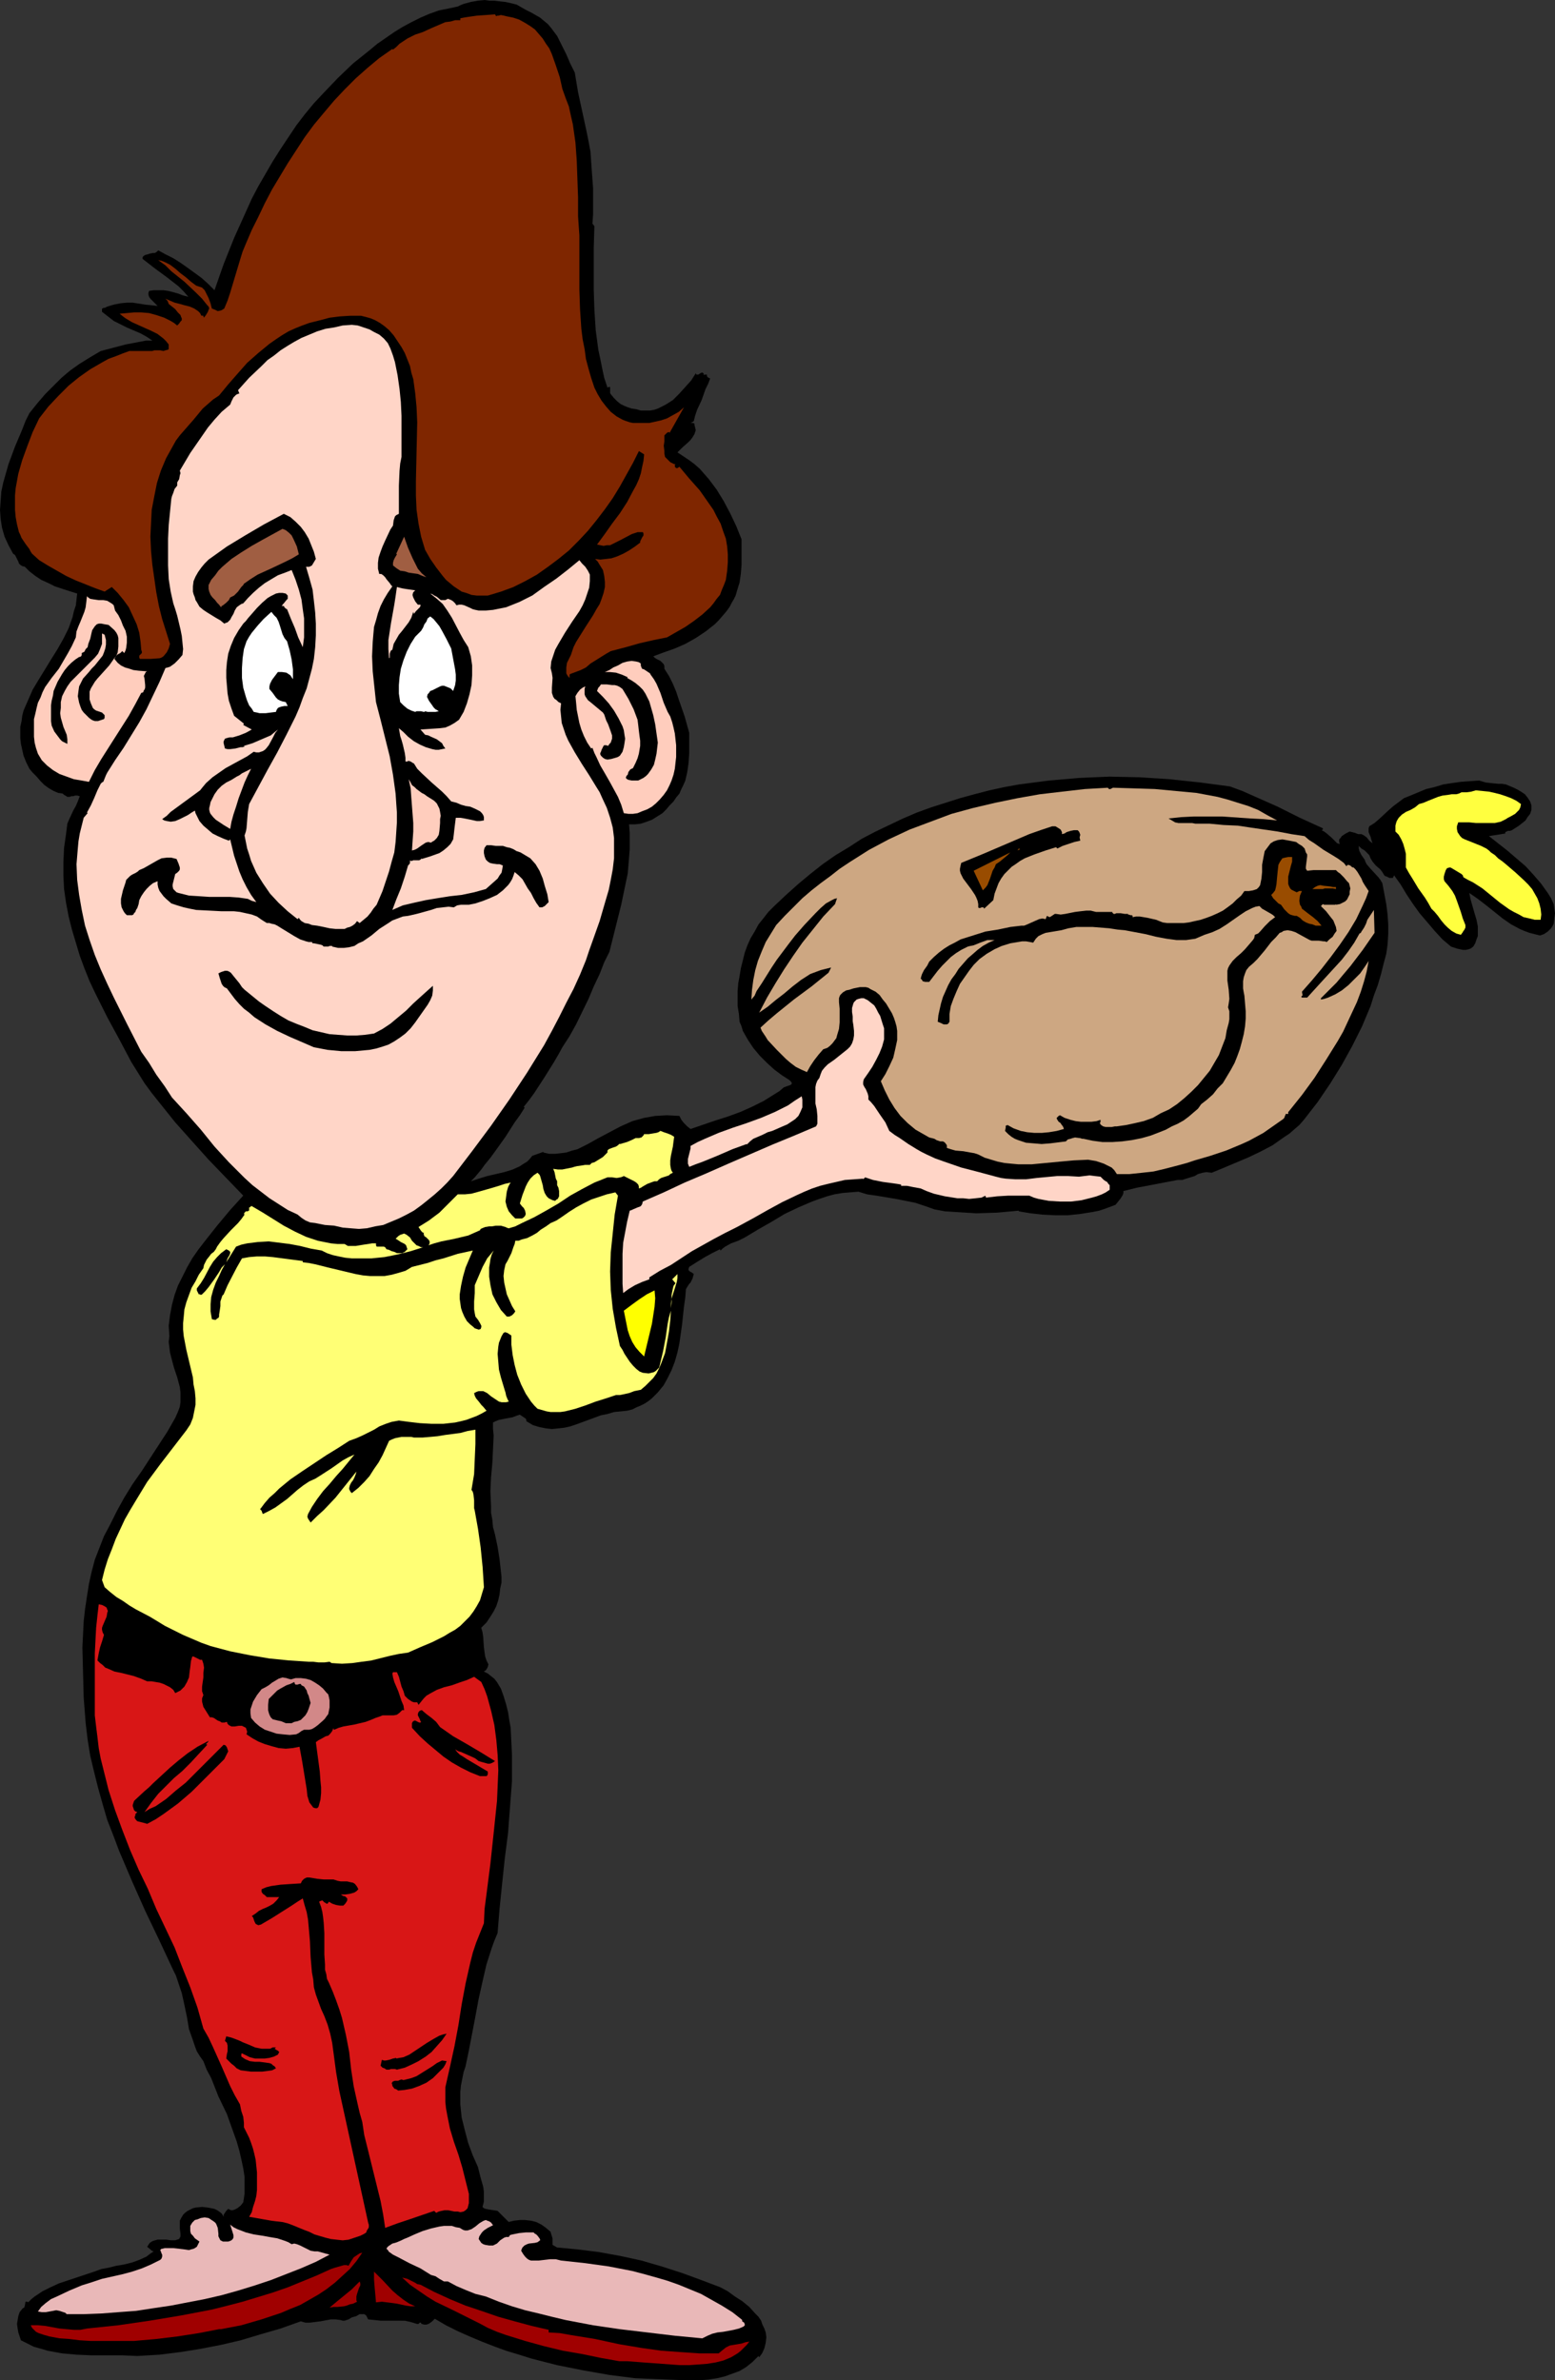
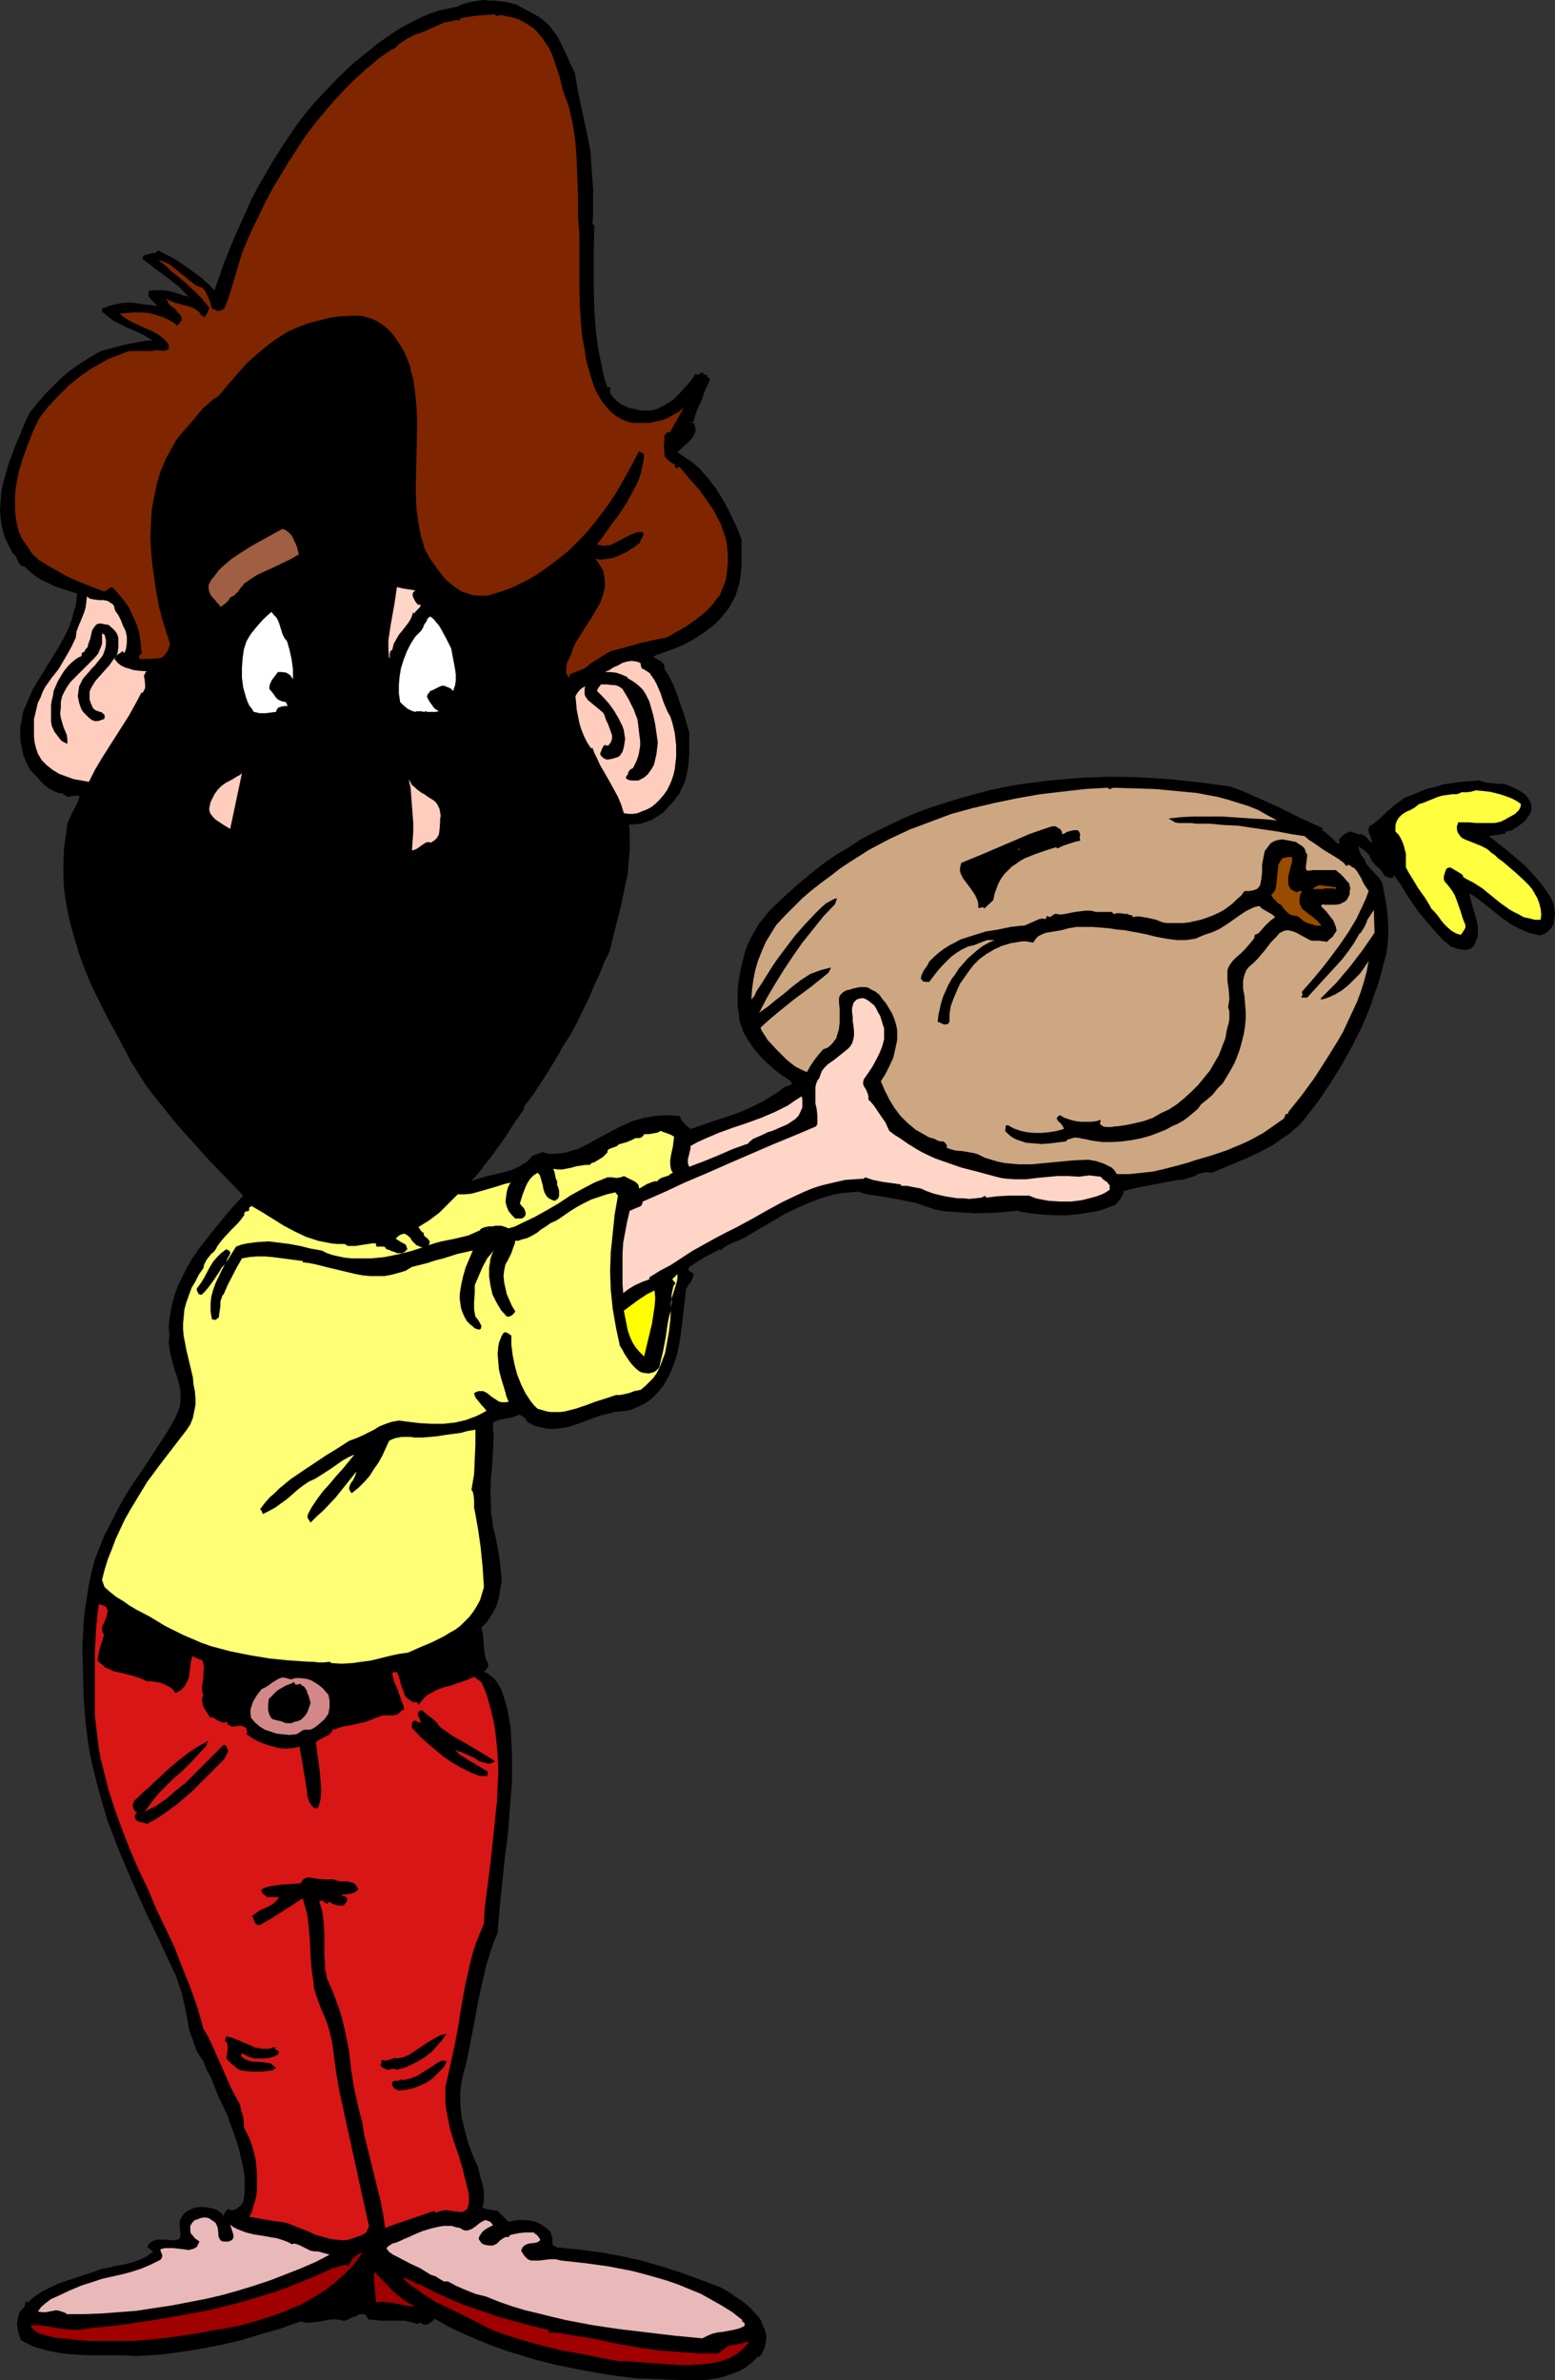
<svg xmlns="http://www.w3.org/2000/svg" xmlns:ns1="http://sodipodi.sourceforge.net/DTD/sodipodi-0.dtd" xmlns:ns2="http://www.inkscape.org/namespaces/inkscape" version="1.0" width="101.684mm" height="155.668mm" id="svg43" ns1:docname="Man with Chicken 2.wmf">
  <rect width="100%" height="100%" fill="#333333" stroke="none" />
  <ns1:namedview id="namedview43" pagecolor="#ffffff" bordercolor="#000000" borderopacity="0.25" ns2:showpageshadow="2" ns2:pageopacity="0.0" ns2:pagecheckerboard="0" ns2:deskcolor="#d1d1d1" ns2:document-units="mm" />
  <defs id="defs1">
    <pattern id="WMFhbasepattern" patternUnits="userSpaceOnUse" width="6" height="6" x="0" y="0" />
  </defs>
  <path style="fill:#000000;fill-opacity:1;fill-rule:evenodd;stroke:none" d="m 129.937,2.424 1.293,0.646 1.131,0.646 1.131,0.646 0.97,0.808 0.97,0.808 0.808,0.97 1.455,1.939 1.131,2.262 1.131,2.262 0.97,2.262 1.131,2.262 0.808,4.848 2.101,9.695 0.485,2.424 0.485,2.585 0.323,4.686 0.323,4.363 v 4.363 2.101 l -0.162,2.262 0.485,0.646 -0.162,5.333 v 5.171 5.171 l 0.162,5.009 0.323,5.009 0.646,4.848 0.485,2.262 0.485,2.424 0.485,2.262 0.808,2.424 0.323,-0.162 h 0.323 v 0.162 0.323 0.323 0.323 0.323 l 0.162,0.323 0.808,0.97 0.808,0.808 0.808,0.646 0.97,0.485 0.808,0.323 0.97,0.323 1.131,0.162 1.131,0.323 h 1.131 1.131 l 0.97,-0.162 0.97,-0.323 0.97,-0.485 0.97,-0.485 1.778,-1.131 1.616,-1.616 1.455,-1.616 1.455,-1.616 1.131,-1.778 0.162,0.323 h 0.485 l 0.485,-0.323 0.323,-0.162 h 0.162 l 0.323,0.162 v 0.323 l 0.162,0.162 v -0.162 h 0.646 v 0.162 0.162 l 0.162,0.323 0.323,0.162 0.323,0.162 -0.485,1.293 -0.646,1.293 -0.97,2.747 -1.131,2.424 -0.485,1.454 -0.323,1.293 -0.162,0.162 -0.323,0.162 -0.323,0.162 h 0.485 0.162 l 0.323,0.162 v 0.323 l 0.162,0.646 0.162,0.646 -0.323,0.97 -0.485,0.808 -0.485,0.646 -0.646,0.646 -1.293,1.131 -1.293,1.293 1.455,0.97 1.455,0.97 1.293,0.97 1.293,1.131 1.131,1.293 1.131,1.293 1.939,2.585 1.778,2.909 1.616,3.07 1.455,3.07 1.293,3.232 v 4.04 2.262 l -0.162,2.101 -0.323,2.262 -0.646,2.101 -0.323,1.131 -0.485,0.97 -0.485,0.808 -0.485,0.97 -0.808,1.131 -0.97,1.131 -0.97,1.131 -0.97,0.97 -2.263,1.778 -2.424,1.616 -2.586,1.454 -2.586,1.131 -2.747,0.97 -2.586,0.97 0.323,0.323 0.485,0.323 0.97,0.485 0.323,0.323 0.485,0.485 0.162,0.485 v 0.646 l 1.131,1.778 0.97,1.939 0.808,1.939 0.646,1.939 1.455,4.201 1.131,4.04 v 2.585 2.424 l -0.162,2.424 -0.323,2.262 -0.485,2.101 -0.485,1.131 -0.485,0.97 -0.485,1.131 -0.808,0.97 -0.646,0.97 -0.97,0.97 -0.808,0.97 -0.97,0.97 -1.293,0.808 -1.293,0.808 -1.293,0.485 -1.455,0.485 -1.455,0.162 h -1.455 l 0.162,2.101 v 4.04 l -0.162,2.101 -0.323,3.878 -0.808,3.878 -0.808,3.878 -0.97,3.878 -1.939,7.756 -1.293,2.585 -1.131,2.909 -1.455,3.07 -1.293,3.07 -3.071,6.302 -1.616,2.909 -1.778,2.747 -0.97,1.778 -1.131,1.939 -2.424,3.878 -2.424,3.717 -1.293,1.778 -1.293,1.616 0.162,0.162 v 0.162 l -1.131,1.778 -1.293,1.778 -2.263,3.555 -2.424,3.393 -1.293,1.778 -1.455,1.778 -0.808,1.131 -0.808,0.97 -0.808,0.97 -0.97,0.97 1.939,-0.646 2.101,-0.646 4.202,-0.97 2.101,-0.646 1.778,-0.808 0.97,-0.646 0.808,-0.485 0.646,-0.646 0.646,-0.808 2.747,-0.97 v 0.162 l 1.455,0.323 h 1.455 l 1.455,-0.162 1.293,-0.162 1.455,-0.485 1.293,-0.323 2.586,-1.293 2.586,-1.454 2.747,-1.454 2.747,-1.454 1.455,-0.646 1.455,-0.646 2.909,-0.808 2.747,-0.485 2.909,-0.162 3.071,0.162 0.485,0.97 0.646,0.808 0.808,0.808 0.808,0.646 6.141,-2.101 3.071,-0.97 3.071,-1.131 2.909,-1.293 2.909,-1.454 2.586,-1.616 1.293,-0.808 1.131,-0.97 h 0.162 l 0.323,-0.162 0.485,-0.162 0.485,-0.162 0.323,-0.162 0.162,-0.323 -0.162,-0.323 -0.162,-0.162 -0.323,-0.323 -1.778,-1.131 -1.939,-1.454 -1.778,-1.616 -1.778,-1.778 -1.616,-1.939 -1.293,-1.939 -1.293,-2.262 -0.323,-1.131 -0.485,-1.131 -0.162,-1.939 -0.323,-1.939 v -1.778 -1.939 l 0.162,-1.939 0.323,-1.778 0.323,-1.939 0.485,-1.939 0.485,-1.939 0.646,-1.778 0.808,-1.778 0.97,-1.616 0.97,-1.778 1.293,-1.616 1.131,-1.454 1.455,-1.454 2.909,-2.747 3.071,-2.747 2.909,-2.424 3.071,-2.424 3.232,-2.262 3.232,-1.939 3.232,-2.101 3.394,-1.778 3.394,-1.616 3.394,-1.616 3.394,-1.454 3.555,-1.293 3.555,-1.131 3.555,-1.131 3.555,-0.97 3.717,-0.97 3.717,-0.808 3.555,-0.646 3.717,-0.485 3.717,-0.485 3.717,-0.323 3.717,-0.323 3.717,-0.162 3.879,-0.162 7.434,0.162 7.434,0.485 7.596,0.808 7.273,0.97 3.071,1.131 2.909,1.293 5.818,2.585 5.495,2.747 5.656,2.585 v 0.162 0.162 l -0.323,0.162 0.646,0.323 0.646,0.485 1.131,0.97 0.97,0.97 0.485,0.485 0.646,0.162 -0.162,-0.485 V 207.483 l 0.323,-0.323 0.323,-0.485 0.97,-0.646 0.97,-0.485 0.646,0.162 0.646,0.162 0.808,0.323 h 0.808 l 0.323,0.162 0.323,0.162 0.646,0.485 0.646,0.808 0.808,0.646 -0.162,-0.485 -0.162,-0.485 -0.162,-0.646 -0.485,-1.131 v -0.485 -0.485 l 0.162,-0.485 1.293,-0.808 1.131,-0.97 2.263,-2.101 1.293,-1.131 1.293,-0.97 1.293,-0.97 1.616,-0.646 1.939,-0.808 1.939,-0.808 2.101,-0.485 2.101,-0.646 2.101,-0.323 2.263,-0.323 2.263,-0.162 2.263,-0.162 1.616,0.485 1.455,0.162 1.616,0.162 h 0.97 l 0.97,0.162 1.939,0.808 0.97,0.485 0.808,0.485 0.97,0.646 0.646,0.808 0.646,0.97 0.323,0.97 v 1.131 l -0.323,0.97 -0.646,0.808 -0.485,0.808 -0.808,0.646 -0.808,0.646 -1.778,1.131 -0.485,0.162 h -0.485 l -0.323,0.162 -0.323,0.162 v 0.323 l -0.97,0.162 -0.97,0.162 -1.131,0.162 -0.97,0.162 4.525,3.555 2.263,1.939 2.263,1.939 1.939,2.101 1.939,2.262 1.616,2.262 0.808,1.293 0.646,1.454 0.162,1.131 0.162,1.131 -0.162,1.293 -0.162,1.293 -0.323,0.646 -0.323,0.485 -0.808,0.808 -0.97,0.646 -0.97,0.323 -1.293,-0.323 -1.293,-0.323 -1.293,-0.485 -1.131,-0.485 -2.101,-1.131 -2.101,-1.454 -4.04,-3.232 -2.101,-1.616 -2.101,-1.454 0.323,1.616 0.97,3.393 0.485,1.616 0.323,1.616 v 1.616 0.808 l -0.323,0.808 -0.323,0.97 -0.485,0.808 -0.646,0.485 -0.485,0.162 -0.646,0.162 h -0.808 l -1.455,-0.323 -1.455,-0.485 -2.101,-1.778 -1.939,-2.101 -1.778,-2.101 -1.939,-2.262 -1.616,-2.262 -1.616,-2.424 -1.455,-2.424 -1.616,-2.262 -0.162,0.323 -0.162,0.323 h -0.485 -0.323 l -0.646,-0.323 -0.485,-0.162 -0.162,-0.162 -0.485,-0.808 -0.485,-0.646 -1.131,-0.97 -0.808,-0.97 -0.485,-0.808 -0.323,-0.808 -0.485,-0.485 -0.646,-0.646 -0.808,-0.485 -0.646,-0.646 v 0.646 l 0.162,0.646 0.485,0.97 0.808,1.131 0.162,0.485 0.323,0.646 0.97,1.131 1.939,2.101 0.485,0.646 0.485,0.808 0.485,2.585 0.485,2.585 0.323,2.585 0.162,2.424 v 2.424 l -0.162,2.585 -0.323,2.262 -0.646,2.424 -0.646,2.585 -0.808,2.747 -0.97,2.585 -0.808,2.585 -2.101,5.009 -2.424,4.848 -2.586,4.686 -2.909,4.686 -3.071,4.525 -3.394,4.363 -1.131,1.293 -1.131,0.97 -1.293,1.131 -1.455,0.97 -2.747,1.939 -3.071,1.616 -3.071,1.454 -3.071,1.293 -3.071,1.293 -2.747,1.131 -1.293,-0.162 -0.97,0.162 -1.131,0.323 -0.808,0.485 -2.101,0.646 -0.97,0.323 h -1.131 l -3.394,0.646 -6.788,1.293 -3.232,0.808 v 0.485 l -0.162,0.485 -0.485,0.808 -0.646,0.808 -0.646,0.808 -1.293,0.485 -1.293,0.485 -1.455,0.485 -1.616,0.323 -3.071,0.485 -3.071,0.323 h -3.071 l -3.232,-0.162 -2.909,-0.323 -2.909,-0.485 v -0.162 l -5.333,0.485 -5.172,0.162 -2.586,-0.162 -2.586,-0.162 -2.586,-0.162 -2.586,-0.485 -2.263,-0.808 -2.424,-0.808 -2.424,-0.485 -2.424,-0.485 -4.848,-0.808 -2.263,-0.323 -2.101,-0.646 -2.101,0.162 -1.939,0.162 -1.939,0.323 -1.778,0.485 -1.939,0.646 -1.778,0.646 -3.394,1.454 -3.394,1.616 -3.232,1.939 -3.394,1.939 -3.232,1.939 -1.616,0.808 -1.778,0.646 -1.455,0.808 -0.646,0.485 -0.485,0.485 -0.162,-0.323 -0.97,0.485 -0.97,0.485 -1.778,0.97 -2.101,1.293 -1.778,1.131 -0.162,0.485 v 0.323 l 0.162,0.162 0.162,0.162 0.323,0.162 0.485,0.323 0.162,0.162 -0.323,1.131 -0.485,0.97 -0.323,0.323 -0.323,0.485 -0.485,0.808 -0.162,2.101 -0.323,2.262 -0.485,4.525 -0.323,2.262 -0.323,2.262 -0.485,2.262 -0.646,2.262 -0.808,2.101 -0.97,1.939 -0.97,1.778 -1.455,1.778 -1.455,1.454 -0.808,0.646 -0.97,0.646 -0.97,0.485 -1.131,0.485 -0.97,0.485 -1.293,0.323 -1.616,0.162 -1.616,0.162 -1.616,0.485 -1.616,0.323 -3.071,1.131 -3.071,1.131 -1.455,0.485 -1.455,0.323 -1.455,0.162 -1.616,0.162 -1.455,-0.162 -1.616,-0.323 -1.616,-0.485 -1.616,-0.97 v -0.323 l -0.162,-0.323 -0.485,-0.323 -0.485,-0.323 -0.485,-0.323 -0.97,0.323 -0.808,0.323 -1.778,0.323 -1.616,0.323 -0.808,0.323 -0.646,0.323 v 1.616 l 0.162,1.616 -0.162,3.393 -0.162,3.393 -0.323,3.555 -0.162,3.393 0.162,3.717 v 1.616 l 0.323,1.778 0.162,1.778 0.485,1.778 0.646,3.07 0.485,3.07 0.323,2.909 0.162,1.454 v 1.454 l -0.323,1.454 -0.162,1.454 -0.323,1.454 -0.485,1.454 -0.646,1.293 -0.808,1.293 -0.97,1.454 -1.293,1.293 0.323,1.131 0.162,1.131 0.162,2.424 0.162,1.293 0.162,1.131 0.323,0.97 0.485,0.97 -0.162,0.646 -0.162,0.323 -0.323,0.485 -0.485,0.323 0.97,0.485 0.808,0.646 0.808,0.646 0.646,0.808 0.485,0.808 0.485,0.808 0.646,1.778 0.646,2.101 0.485,1.939 0.323,2.101 0.323,1.778 0.162,3.393 0.162,3.232 v 3.393 3.232 l -0.485,6.302 -0.485,6.464 -0.808,6.302 -0.646,6.14 -0.646,6.302 -0.485,5.979 -0.808,1.939 -0.646,1.778 -1.293,4.04 -0.97,4.201 -0.97,4.363 -0.808,4.363 -0.808,4.201 -0.808,4.201 -0.808,3.878 -0.485,1.454 -0.323,1.616 -0.323,1.616 -0.162,1.616 v 1.454 1.616 l 0.323,3.232 0.808,3.232 0.808,3.07 1.131,3.07 1.293,2.909 0.646,2.585 0.646,2.262 0.162,1.131 v 1.293 1.293 l -0.323,1.293 0.323,0.323 0.485,0.162 0.808,0.162 1.131,0.162 0.97,0.162 2.747,2.747 1.293,-0.323 1.455,-0.162 h 1.293 l 1.455,0.162 1.293,0.323 1.293,0.646 1.131,0.808 1.131,0.97 0.485,1.616 v 0.808 0.808 l 1.131,0.646 5.172,0.485 5.172,0.646 5.333,0.97 5.172,1.131 5.01,1.454 5.01,1.616 4.848,1.778 4.687,1.778 1.778,0.97 1.778,1.293 1.778,1.131 1.778,1.454 1.455,1.616 0.808,0.808 0.646,0.97 0.323,0.97 0.485,0.97 0.323,0.97 0.162,1.131 -0.162,1.454 -0.323,1.293 -0.485,1.131 -0.323,0.485 -0.485,0.646 -0.162,-0.323 -1.455,1.454 -1.616,1.293 -1.616,0.97 -1.778,0.646 -1.778,0.646 -1.939,0.485 -2.101,0.323 -1.939,0.162 h -4.202 l -4.202,-0.162 -4.04,-0.162 -3.879,-0.162 -6.303,-0.808 -6.465,-1.131 -6.465,-1.293 -6.303,-1.616 -3.071,-0.97 -3.232,-0.97 -3.071,-1.131 -2.909,-1.131 -3.071,-1.293 -2.909,-1.293 -2.909,-1.454 -2.747,-1.616 -0.323,0.323 -0.323,0.323 -0.646,0.485 -0.323,0.162 -0.485,0.162 h -0.485 l -0.646,-0.162 -0.162,-0.162 v -0.162 h -0.323 l -0.323,0.323 h -0.323 l -1.616,-0.485 -1.455,-0.323 H 98.584 94.059 l -1.455,-0.162 -1.616,-0.162 -0.323,-0.646 -0.162,-0.323 -0.485,-0.323 h -0.323 -0.323 -0.485 l -0.808,0.485 -1.131,0.323 -0.808,0.485 -0.97,0.323 h -0.485 l -0.485,-0.162 -1.293,-0.162 h -1.131 l -2.586,0.485 -1.293,0.162 -1.293,0.162 H 75.473 l -1.131,-0.323 -5.01,1.778 -5.01,1.454 -4.848,1.454 -4.848,1.131 -5.01,0.97 -5.01,0.808 -5.172,0.646 -2.747,0.162 -2.747,0.162 -3.717,-0.162 h -3.879 -3.717 l -3.717,-0.162 -3.555,-0.323 -1.778,-0.323 -1.778,-0.323 -1.616,-0.485 -1.778,-0.485 -1.616,-0.808 -1.616,-0.808 -0.323,-0.97 -0.323,-0.97 -0.162,-0.97 -0.162,-1.131 0.162,-0.97 0.162,-0.97 0.323,-0.97 0.646,-0.808 0.162,-0.162 0.323,-0.162 0.162,-0.485 0.162,-0.97 h 0.162 0.323 l 0.162,0.162 0.808,-0.808 0.808,-0.646 1.939,-1.293 1.939,-0.97 2.101,-0.97 4.364,-1.454 4.364,-1.454 1.778,-0.646 1.778,-0.323 1.939,-0.485 1.939,-0.323 1.939,-0.485 1.778,-0.646 1.778,-0.808 0.808,-0.646 0.97,-0.646 -0.485,-0.162 -0.323,-0.323 -0.808,-0.646 0.323,-0.485 0.323,-0.485 0.485,-0.323 0.323,-0.162 1.131,-0.323 h 0.97 1.131 l 1.131,0.162 h 1.131 l 0.97,-0.323 0.323,-0.646 v -0.646 l -0.162,-1.293 v -1.293 -0.646 l 0.323,-0.646 0.485,-0.808 0.485,-0.485 0.646,-0.485 0.646,-0.323 0.646,-0.323 0.646,-0.162 1.616,-0.162 1.455,0.162 1.616,0.323 0.646,0.323 0.485,0.323 0.646,0.485 0.485,0.808 v -0.485 l 0.323,-0.485 0.323,-0.485 0.485,-0.485 0.646,0.323 h 0.485 l 0.485,-0.162 0.646,-0.323 0.808,-0.646 0.646,-0.808 0.323,-2.101 v -2.101 -2.101 l -0.323,-2.101 -0.485,-2.262 -0.485,-2.101 -0.646,-2.262 -0.808,-2.262 -1.616,-4.525 -2.101,-4.363 -1.778,-4.525 -1.131,-2.101 -0.808,-2.101 -0.808,-1.131 -0.808,-1.293 -0.485,-1.293 -0.485,-1.454 -0.97,-2.747 -0.485,-2.909 -0.646,-3.07 -0.646,-2.909 -0.97,-2.909 -0.485,-1.454 -0.646,-1.293 -3.394,-7.272 -3.555,-7.433 -3.232,-7.272 -3.232,-7.595 -1.455,-3.878 -1.455,-3.717 -1.131,-3.878 -1.131,-4.04 -0.97,-3.878 -0.97,-4.04 -0.646,-4.04 -0.485,-4.04 -0.485,-6.302 -0.162,-6.14 -0.162,-6.302 0.162,-3.232 0.162,-3.232 0.323,-2.909 0.485,-3.232 0.485,-3.07 0.646,-2.909 0.808,-3.07 1.131,-2.909 1.131,-2.909 1.455,-2.747 1.778,-3.555 1.778,-3.232 2.101,-3.393 2.263,-3.232 4.202,-6.464 2.101,-3.232 1.939,-3.393 0.646,-1.454 0.485,-1.293 0.162,-1.131 v -1.293 -1.131 l -0.162,-1.293 -0.646,-2.424 -0.808,-2.424 -0.646,-2.424 -0.323,-1.293 -0.162,-1.293 -0.162,-1.293 0.162,-1.454 -0.162,-2.585 0.323,-2.585 0.485,-2.585 0.646,-2.424 0.808,-2.262 1.131,-2.262 1.131,-2.262 1.293,-2.262 1.455,-2.101 1.616,-2.101 3.071,-3.878 3.232,-3.878 1.616,-1.778 1.616,-1.778 -4.364,-4.525 -4.202,-4.363 -4.202,-4.686 -4.04,-4.525 -3.879,-4.848 -1.939,-2.424 -1.778,-2.424 -1.616,-2.585 -1.616,-2.585 -1.455,-2.747 -1.455,-2.747 -3.071,-5.656 -1.455,-2.909 -1.455,-2.909 -1.455,-3.07 -1.293,-3.232 -1.131,-3.07 -0.97,-3.232 -0.97,-3.232 -0.808,-3.232 -0.646,-3.393 -0.485,-3.393 -0.162,-3.232 v -3.555 l 0.162,-3.393 0.485,-3.393 0.162,-1.293 0.162,-1.293 0.485,-1.131 0.97,-2.101 0.646,-1.131 0.485,-1.131 0.485,-1.293 -0.646,-0.162 h -0.485 l -0.485,0.162 h -0.485 l -0.323,0.162 h -0.646 l -0.485,-0.323 -0.323,-0.162 -0.323,-0.323 -1.131,-0.162 -1.131,-0.485 -1.131,-0.646 -1.131,-0.808 -0.97,-0.97 -0.97,-1.131 -0.97,-0.97 -0.808,-0.97 -0.808,-1.616 -0.646,-1.616 -0.323,-1.454 -0.323,-1.454 -0.162,-1.454 v -1.454 -1.293 l 0.323,-1.454 0.162,-1.293 0.323,-1.293 1.131,-2.585 1.131,-2.585 1.455,-2.424 3.071,-5.009 1.616,-2.585 1.455,-2.585 1.293,-2.585 0.97,-2.747 0.323,-1.454 0.485,-1.454 0.162,-1.454 0.162,-1.454 -3.555,-1.131 -1.939,-0.646 -1.616,-0.808 -1.778,-0.808 L 8.727,142.362 7.273,141.231 6.141,140.1 5.495,139.938 5.01,139.615 4.687,139.292 4.525,138.807 4.04,137.837 3.717,137.191 3.232,136.868 2.101,134.767 1.131,132.666 0.485,130.404 0.162,128.303 0,126.041 l 0.162,-2.262 0.162,-2.262 0.485,-2.262 0.646,-2.262 0.646,-2.262 1.616,-4.363 1.778,-4.201 0.808,-2.101 0.97,-1.939 1.939,-2.424 1.939,-2.262 2.101,-2.101 1.939,-1.939 2.101,-1.778 2.263,-1.616 2.586,-1.616 2.747,-1.616 3.071,-0.808 3.071,-0.808 3.394,-0.646 1.616,-0.323 h 1.616 L 36.201,83.219 34.747,82.411 31.353,80.957 29.737,80.149 28.121,79.341 26.666,78.21 25.212,77.079 V 76.594 76.271 h 0.162 l 0.162,-0.162 h 0.162 0.162 l 0.323,-0.162 0.323,-0.162 1.616,-0.485 1.616,-0.323 1.616,-0.162 h 1.455 l 3.071,0.485 3.071,0.323 -0.485,-0.485 -0.323,-0.323 -0.485,-0.485 -0.485,-0.485 -0.323,-0.485 -0.162,-0.485 v -0.485 l 0.162,-0.485 1.131,-0.162 h 1.131 1.293 l 1.131,0.162 1.293,0.323 1.131,0.323 1.293,0.485 1.293,0.323 -1.131,-1.293 -1.293,-1.293 -2.909,-2.262 -3.071,-2.262 -2.909,-2.262 V 63.667 l 0.162,-0.323 0.485,-0.323 0.646,-0.162 0.485,-0.162 0.808,-0.162 h 0.485 l 0.485,-0.323 0.323,-0.323 1.778,0.97 1.939,0.97 1.778,1.131 1.616,1.131 1.778,1.293 1.778,1.293 1.616,1.454 1.616,1.616 2.263,-6.464 2.586,-6.464 2.909,-6.464 1.455,-3.232 1.616,-3.07 3.555,-6.14 1.939,-3.07 1.939,-2.909 1.939,-2.909 2.101,-2.747 2.263,-2.747 2.424,-2.585 3.555,-3.717 3.717,-3.555 4.04,-3.232 1.939,-1.616 2.101,-1.454 2.101,-1.454 2.101,-1.293 2.101,-1.131 2.263,-1.131 2.263,-0.97 2.263,-0.808 2.424,-0.485 2.263,-0.485 0.646,-0.323 0.808,-0.323 1.778,-0.485 1.778,-0.323 L 119.756,0 l 1.131,0.162 h 1.293 l 1.293,0.162 1.455,0.162 1.455,0.323 1.293,0.323 1.131,0.646 z" id="path1" />
  <path style="fill:#7f2600;fill-opacity:1;fill-rule:evenodd;stroke:none" d="m 122.665,4.04 0.162,-0.162 h 0.323 l 0.646,-0.162 0.808,0.162 0.646,0.162 1.616,0.323 1.455,0.485 1.455,0.808 1.293,0.808 1.131,0.808 0.97,1.131 0.97,1.131 0.808,1.293 0.808,1.131 0.646,1.454 0.97,2.747 0.97,2.909 0.646,2.909 0.808,2.262 0.808,2.101 0.485,2.262 0.485,2.101 0.646,4.525 0.323,4.525 0.162,4.525 0.162,4.525 v 4.686 l 0.323,4.686 v 13.412 l 0.162,4.848 0.323,4.848 0.323,2.585 0.485,2.424 0.323,2.424 0.646,2.424 0.646,2.262 0.808,2.424 0.808,1.616 0.97,1.616 1.131,1.454 1.131,1.293 1.455,1.131 1.455,0.808 0.808,0.323 0.97,0.323 0.808,0.162 h 1.131 1.455 1.455 l 1.455,-0.323 1.455,-0.323 1.455,-0.485 1.455,-0.808 1.455,-0.808 1.293,-1.131 -3.555,6.302 -0.162,-0.162 h -0.162 l -0.323,0.162 -0.646,0.646 v 1.454 l -0.162,1.131 0.162,1.293 v 0.646 l 0.162,0.808 0.323,0.323 0.323,0.323 0.646,0.646 0.646,0.323 0.323,0.162 h 0.323 l -0.162,0.162 v 0.485 l 0.162,0.162 0.162,0.162 h 0.323 l 0.485,-0.323 2.424,2.909 2.586,2.909 2.263,3.232 1.131,1.616 0.808,1.616 0.97,1.778 0.646,1.939 0.646,1.778 0.323,1.939 0.162,1.939 v 1.939 l -0.162,2.101 -0.323,2.262 -0.485,1.293 -0.485,1.131 -0.485,1.293 -0.808,0.97 -0.808,1.131 -0.808,0.97 -1.939,1.778 -2.101,1.616 -2.101,1.454 -2.263,1.293 -2.263,1.293 -3.232,0.646 -3.555,0.808 -3.394,0.97 -3.717,0.97 -1.131,0.646 -1.293,0.808 -2.586,1.616 -1.131,0.97 -1.293,0.646 -1.293,0.485 -1.293,0.485 -0.162,0.162 v 0.808 l -0.323,-0.323 -0.323,-0.485 -0.162,-0.323 v -0.485 -0.97 l 0.162,-1.131 0.97,-1.939 0.323,-0.97 0.323,-0.97 0.646,-1.293 0.808,-1.293 1.616,-2.585 1.778,-2.747 0.808,-1.454 0.808,-1.293 0.485,-1.293 0.485,-1.454 0.323,-1.454 v -1.293 l -0.162,-1.454 -0.323,-1.454 -0.808,-1.293 -0.485,-0.808 -0.646,-0.646 1.293,0.162 1.455,-0.162 1.293,-0.162 1.455,-0.485 1.455,-0.646 1.455,-0.808 1.455,-0.97 1.293,-0.97 v -0.323 l 0.162,-0.323 0.323,-0.646 0.323,-0.485 v -0.485 l -0.162,-0.323 h -0.646 -0.646 l -1.455,0.485 -2.747,1.454 -1.293,0.646 -1.293,0.646 h -0.808 l -0.808,0.162 -0.808,-0.162 -0.808,-0.162 1.778,-2.424 1.939,-2.747 1.939,-2.585 1.778,-2.747 1.455,-2.747 0.808,-1.454 0.646,-1.454 0.485,-1.454 0.323,-1.616 0.323,-1.454 0.162,-1.616 -1.293,-0.808 -1.455,2.909 -1.616,2.909 -1.616,2.909 -1.778,2.909 -1.939,2.747 -2.101,2.747 -2.101,2.585 -2.263,2.424 -2.424,2.424 -2.586,2.101 -2.586,1.939 -2.747,1.939 -2.909,1.616 -2.909,1.454 -3.071,1.131 -3.232,0.97 h -1.455 -1.293 l -1.293,-0.162 -1.293,-0.485 -1.131,-0.323 -0.97,-0.646 -0.97,-0.646 -0.97,-0.808 -0.97,-0.808 -0.808,-0.97 -1.616,-2.101 -1.455,-2.101 -1.293,-2.262 -0.485,-1.616 -0.485,-1.616 -0.323,-1.616 -0.323,-1.616 -0.485,-3.393 -0.162,-3.555 v -3.555 l 0.162,-7.272 0.162,-7.272 -0.162,-3.717 -0.323,-3.393 -0.485,-3.555 -0.485,-1.616 -0.323,-1.616 -0.646,-1.616 -0.646,-1.616 -0.808,-1.454 L 98.261,84.351 97.291,82.896 96.16,81.604 95.029,80.634 93.897,79.826 92.766,79.18 91.635,78.695 90.504,78.372 89.211,78.049 H 87.918 86.625 l -2.586,0.162 -2.586,0.323 -2.424,0.646 -2.586,0.646 -1.778,0.646 -1.616,0.646 -1.778,0.808 -1.616,0.97 -1.455,0.97 -1.616,1.131 -2.747,2.262 -2.747,2.424 -2.424,2.747 -2.263,2.585 -2.263,2.747 -1.455,0.97 -1.293,1.131 -1.293,1.131 -2.263,2.747 -1.131,1.293 -2.263,2.585 -0.97,1.293 -0.808,1.454 -0.808,1.454 -0.808,1.454 -1.293,3.07 -0.97,3.07 -0.646,3.232 -0.646,3.393 -0.162,3.232 -0.162,3.393 0.162,3.555 0.323,3.393 0.485,3.393 0.485,3.393 0.646,3.393 0.808,3.232 0.97,3.07 0.97,3.07 -0.323,1.131 -0.485,0.97 -0.808,0.97 -0.485,0.323 -0.485,0.162 -2.263,0.162 h -2.586 l -0.162,-0.323 v -0.323 -0.162 l 0.162,-0.162 0.485,-0.485 v -0.323 l -0.162,-0.485 -0.162,-1.939 -0.323,-2.262 -0.646,-2.101 -0.97,-2.101 -0.97,-2.101 -1.293,-1.778 -1.455,-1.778 -1.455,-1.454 -1.778,1.131 -2.263,-0.808 -2.424,-0.97 -2.424,-0.97 -2.424,-1.131 -2.263,-1.293 -2.263,-1.293 -2.101,-1.293 -1.778,-1.616 -0.323,-0.485 -0.323,-0.646 -0.97,-1.293 -0.97,-1.454 -0.323,-0.808 -0.323,-0.646 -0.485,-1.939 -0.323,-1.778 -0.162,-1.778 v -1.778 -1.778 l 0.162,-1.778 0.323,-1.778 0.323,-1.778 0.97,-3.393 1.293,-3.555 1.293,-3.393 1.616,-3.393 2.263,-2.909 2.424,-2.585 2.586,-2.585 2.586,-2.101 2.747,-1.939 3.071,-1.778 1.455,-0.808 1.778,-0.646 1.616,-0.646 1.778,-0.646 h 5.656 l 0.485,-0.162 h 0.808 0.646 l 0.808,0.162 0.485,-0.162 0.646,-0.162 0.162,-0.162 v -0.323 -0.323 -0.485 l -0.646,-0.808 -0.646,-0.646 -1.455,-1.131 -1.616,-0.808 -1.455,-0.646 -3.232,-1.454 -1.616,-0.97 -0.646,-0.485 -0.808,-0.646 1.778,-0.162 1.778,-0.162 h 1.778 l 1.939,0.162 1.778,0.485 1.939,0.646 1.616,0.808 0.808,0.485 0.808,0.646 0.485,-0.485 0.323,-0.485 0.323,-0.323 v -0.485 l -0.162,-0.323 -0.162,-0.485 -0.646,-0.646 -0.646,-0.808 -0.808,-0.646 -0.808,-0.646 -0.162,-0.485 -0.162,-0.323 -0.485,-0.485 1.131,0.485 1.131,0.485 1.293,0.323 1.131,0.323 1.293,0.323 1.131,0.485 0.485,0.323 0.485,0.323 0.485,0.485 0.323,0.646 h 0.485 v 0.162 l 0.162,0.323 0.485,-0.646 0.485,-0.808 0.162,-0.485 0.162,-0.323 -0.162,-0.485 -0.323,-0.323 -1.293,-1.616 -1.455,-1.454 -2.909,-2.747 -3.232,-2.585 -1.455,-1.454 -1.778,-1.293 0.808,0.162 0.808,0.323 1.293,0.646 1.293,0.97 1.293,1.131 1.293,0.97 1.293,1.131 1.293,0.97 1.455,0.485 0.646,0.646 0.323,0.646 0.646,1.293 0.485,1.293 0.323,1.293 0.808,0.323 0.646,0.323 0.808,-0.162 0.323,-0.162 0.485,-0.323 0.808,-1.939 0.646,-1.939 2.424,-8.08 0.646,-2.101 0.808,-1.939 1.455,-3.393 1.616,-3.232 1.616,-3.393 1.778,-3.393 1.939,-3.232 1.939,-3.232 2.101,-3.232 2.101,-3.232 2.263,-3.07 2.424,-2.909 2.586,-3.07 2.586,-2.747 2.747,-2.747 2.909,-2.585 2.909,-2.424 3.232,-2.262 0.162,0.162 0.808,-0.646 0.808,-0.808 1.939,-1.293 1.939,-0.97 0.97,-0.323 0.97,-0.323 2.101,-0.97 2.263,-0.97 1.131,-0.485 1.293,-0.162 1.131,-0.323 h 1.293 V 4.525 l 0.808,-0.162 0.97,-0.162 2.263,-0.323 2.263,-0.162 2.263,-0.162 z" id="path2" />
-   <path style="fill:#ffd5c7;fill-opacity:1;fill-rule:evenodd;stroke:none" d="m 96.483,86.128 0.646,1.778 0.485,1.616 0.646,3.232 0.485,3.393 0.323,3.232 0.162,3.393 v 10.18 l -0.323,1.616 -0.162,1.778 -0.162,3.717 v 5.494 1.454 l -0.646,0.323 -0.323,0.323 -0.162,0.485 -0.162,0.485 -0.162,1.293 -0.323,0.485 -0.323,0.485 -1.293,2.747 -0.646,1.454 -0.485,1.293 -0.485,1.454 -0.162,1.293 v 1.454 l 0.323,1.293 h 0.485 l 0.485,0.323 0.485,0.485 0.323,0.485 0.808,0.97 0.323,0.485 0.323,0.323 -1.131,1.616 -0.97,1.616 -0.808,1.616 -0.646,1.778 -0.485,1.778 -0.485,1.616 -0.162,1.778 -0.162,1.939 -0.162,3.555 0.162,3.717 0.808,7.595 1.131,4.363 1.131,4.525 1.131,4.525 0.808,4.525 0.646,4.686 0.162,2.424 0.162,2.262 v 2.424 l -0.162,2.424 -0.162,2.424 -0.323,2.585 -0.646,2.262 -0.646,2.424 -0.808,2.424 -0.808,2.424 -0.97,2.262 -0.485,1.131 -0.808,0.97 -0.646,0.97 -0.808,0.97 -0.97,0.808 -0.97,0.808 -0.646,-0.485 -0.485,0.646 -0.646,0.485 -0.646,0.323 -0.646,0.162 -0.646,0.323 H 84.362 82.908 l -1.455,-0.162 -1.455,-0.323 -1.616,-0.323 -1.293,-0.162 -0.808,-0.323 -0.97,-0.162 -0.808,-0.485 -0.323,-0.323 -0.323,-0.485 -0.323,0.323 -2.424,-1.939 -2.263,-2.101 -2.101,-2.262 -1.778,-2.585 -0.808,-1.293 -0.808,-1.293 -0.646,-1.454 -0.646,-1.454 -0.485,-1.616 -0.485,-1.454 -0.323,-1.616 -0.323,-1.616 0.323,-0.97 0.162,-0.808 0.323,-4.04 0.323,-1.939 2.263,-4.201 2.263,-4.201 2.424,-4.363 2.263,-4.363 2.263,-4.525 0.97,-2.262 0.808,-2.262 0.97,-2.424 0.646,-2.424 0.646,-2.424 0.485,-2.424 0.323,-2.909 0.162,-2.909 v -2.909 l -0.162,-2.747 -0.323,-2.909 -0.323,-2.747 -0.808,-2.909 -0.808,-2.747 h 0.323 0.485 l 0.323,-0.162 0.323,-0.162 0.485,-0.808 0.485,-0.808 -0.485,-1.778 -0.646,-1.616 -0.646,-1.616 -0.97,-1.616 -0.97,-1.293 -1.293,-1.293 -1.293,-1.131 -1.616,-0.808 -2.424,1.293 -2.424,1.293 -4.687,2.747 -4.525,2.747 -4.525,3.232 -0.97,0.97 -0.808,0.97 -0.808,1.131 -0.646,1.131 -0.485,1.131 -0.162,1.293 v 0.646 0.646 l 0.162,0.646 0.323,0.808 0.162,0.646 0.323,0.485 0.646,1.131 0.97,0.808 0.97,0.646 2.101,1.293 1.131,0.646 0.97,0.808 0.323,-0.162 0.485,-0.162 0.646,-0.646 0.323,-0.646 0.485,-0.808 0.323,-0.808 0.485,-0.808 0.646,-0.485 0.485,-0.323 0.485,-0.162 1.131,-1.293 1.293,-1.293 1.455,-1.293 1.455,-1.131 1.616,-0.97 1.616,-0.97 1.778,-0.646 1.616,-0.646 0.97,2.424 0.808,2.424 0.646,2.424 0.323,2.424 0.323,2.262 v 2.424 2.262 l -0.323,2.424 -1.131,-2.424 -0.808,-2.262 -0.97,-2.262 -0.97,-2.424 -0.323,-0.162 -0.162,-0.162 -0.162,-0.162 -0.162,-0.323 h -0.323 l -0.162,0.162 0.162,-0.485 0.323,-0.323 0.646,-0.808 0.323,-0.323 v -0.485 -0.323 l -0.485,-0.485 -0.808,-0.162 h -0.808 l -0.808,0.162 -0.646,0.323 -0.646,0.323 -0.808,0.485 -1.293,1.131 -1.293,1.293 -1.131,1.293 -1.131,1.293 -0.485,0.646 -0.646,0.646 -1.131,1.616 -1.131,1.939 -0.808,1.939 -0.323,0.97 -0.323,0.97 -0.323,2.101 -0.162,1.939 v 1.939 l 0.162,1.939 0.162,1.939 0.323,1.778 0.646,1.939 0.646,1.778 2.424,1.939 -0.162,0.323 2.101,1.131 -1.455,0.808 -1.616,0.646 -1.616,0.485 h -0.808 l -0.646,0.162 -0.485,0.162 -0.162,0.323 -0.162,0.323 v 0.485 l 0.162,0.646 0.162,0.646 0.646,0.162 h 0.646 l 1.293,-0.162 1.293,-0.323 h 0.485 l 0.485,-0.162 -0.162,-0.162 2.101,-0.646 2.263,-0.97 2.263,-0.97 0.97,-0.808 0.808,-0.646 -0.646,0.808 -0.485,0.97 -1.131,2.101 -0.646,0.808 -0.323,0.323 -0.485,0.323 -0.485,0.162 -0.485,0.162 H 63.352 l -0.646,-0.162 -1.616,1.131 -1.778,0.97 -3.555,1.939 -1.616,1.131 -1.616,1.131 -1.616,1.454 -0.808,0.97 -0.646,0.808 -2.424,1.778 -4.848,3.555 -0.97,0.97 -1.131,0.808 0.485,0.323 0.646,0.162 0.97,0.162 1.131,-0.162 1.131,-0.485 1.939,-0.97 0.97,-0.646 0.808,-0.485 0.162,0.646 0.323,0.646 0.646,1.293 0.97,1.131 1.131,0.97 1.131,0.97 1.293,0.646 1.455,0.646 1.293,0.485 0.323,-0.323 0.97,4.04 1.293,3.878 0.808,1.939 0.97,1.939 1.131,1.939 1.293,1.778 -1.131,-0.323 -0.97,-0.485 -1.131,-0.162 -1.131,-0.162 -2.263,-0.162 H 51.716 l -2.424,-0.162 -2.586,-0.162 -1.293,-0.323 -1.293,-0.323 -0.485,-0.162 -0.323,-0.323 -0.485,-0.485 -0.162,-0.646 v -0.485 l 0.323,-1.293 0.323,-1.293 0.485,-0.323 0.485,-0.485 0.162,-0.323 v -0.485 l -0.162,-0.485 -0.162,-0.485 -0.485,-1.131 -0.646,-0.162 -0.646,-0.162 h -1.131 l -1.293,0.162 -0.97,0.485 -2.263,1.293 -1.131,0.646 -1.131,0.485 -0.323,0.323 -0.485,0.323 -0.97,0.485 -0.485,0.323 -0.485,0.485 -0.485,0.485 -0.162,0.646 -0.646,1.939 -0.485,2.101 v 1.131 l 0.162,0.97 0.485,0.97 0.323,0.485 0.485,0.485 h 0.485 0.485 0.323 l 0.323,-0.162 0.162,-0.323 0.323,-0.323 0.162,-0.485 0.323,-0.485 0.323,-0.97 0.162,-0.97 0.485,-0.97 0.646,-0.97 0.646,-0.808 0.808,-0.808 0.808,-0.646 1.131,-0.485 v 0.808 l 0.162,0.808 0.323,0.808 0.485,0.646 0.485,0.646 0.646,0.646 1.293,1.131 1.455,0.485 1.616,0.485 1.455,0.323 1.616,0.323 3.232,0.162 3.071,0.162 h 3.071 l 1.455,0.162 1.455,0.323 1.455,0.323 1.293,0.485 1.131,0.808 1.293,0.808 h 0.646 l 0.485,0.162 0.808,0.162 0.646,0.323 1.293,0.808 2.909,1.778 1.455,0.808 1.455,0.485 0.646,0.162 h 0.808 l 0.162,0.323 h 0.323 l 0.808,0.162 0.808,0.162 0.485,0.162 0.323,0.323 h 0.485 0.646 l 0.323,-0.162 h 0.646 v 0.162 l 1.455,0.323 h 1.455 l 1.293,-0.162 1.293,-0.323 0.97,-0.646 1.131,-0.485 2.101,-1.454 0.97,-0.808 0.97,-0.808 2.263,-1.454 0.97,-0.646 1.293,-0.485 1.293,-0.485 1.293,-0.162 1.455,-0.323 1.293,-0.323 2.909,-0.808 1.455,-0.485 1.455,-0.162 1.455,-0.162 1.293,0.162 0.808,-0.485 0.97,-0.162 h 1.939 l 1.616,-0.323 1.939,-0.646 1.616,-0.646 1.778,-0.808 1.455,-1.131 0.646,-0.646 0.646,-0.646 0.485,-0.646 0.485,-0.808 0.323,-0.808 0.323,-0.97 0.97,0.808 0.97,0.97 0.646,1.131 0.646,1.131 0.808,1.131 0.646,1.293 0.646,1.131 0.808,1.131 h 0.323 0.323 l 0.646,-0.323 0.485,-0.485 0.485,-0.485 -0.323,-1.939 -0.646,-2.101 -0.485,-1.778 -0.808,-1.939 -0.97,-1.616 -1.293,-1.454 -0.808,-0.485 -0.808,-0.485 -0.808,-0.485 -0.97,-0.323 -0.808,-0.485 -0.808,-0.323 -0.808,-0.162 -0.97,-0.323 h -1.778 l -1.131,-0.162 h -1.131 l -0.485,0.646 -0.162,0.646 v 0.646 l 0.162,0.808 0.323,0.808 0.485,0.485 0.485,0.323 0.646,0.162 1.131,0.162 h 0.646 l 0.808,0.323 -0.162,0.97 -0.162,0.808 -0.485,0.646 -0.485,0.808 -1.455,1.293 -1.455,1.293 -2.909,0.808 -3.071,0.646 -2.909,0.323 -3.071,0.485 -2.909,0.485 -2.909,0.646 -2.747,0.646 -2.586,1.131 0.97,-2.585 1.131,-2.747 0.97,-2.909 0.808,-2.747 0.323,-0.323 0.162,-0.323 v -0.646 l 0.162,0.162 h 0.323 l 0.323,-0.162 h 0.162 0.646 0.646 l 0.323,-0.162 0.323,-0.323 v 0.162 l 2.101,-0.646 2.263,-0.808 0.97,-0.646 0.97,-0.808 0.808,-0.808 0.646,-1.131 0.162,-1.293 0.162,-1.454 0.162,-1.293 0.162,-1.293 h 1.131 l 0.97,0.162 1.616,0.323 1.455,0.323 h 0.808 l 0.97,-0.162 v -0.323 -0.485 l -0.162,-0.485 -0.323,-0.485 -0.485,-0.485 -0.646,-0.323 -0.646,-0.323 -1.131,-0.485 -1.131,-0.162 -1.131,-0.323 -1.131,-0.485 -0.646,-0.162 -0.646,-0.162 -1.131,-1.293 -1.131,-1.131 -2.586,-2.262 -2.424,-2.262 -1.131,-1.131 -0.808,-1.293 -0.323,-0.162 -0.485,-0.323 -0.485,-0.162 h -0.162 l -0.162,0.162 h -0.485 v -0.97 l -0.162,-1.131 -0.485,-2.101 -0.323,-1.131 -0.323,-0.97 -0.162,-0.97 -0.162,-0.97 1.131,0.97 1.131,1.131 1.455,1.131 1.455,0.808 1.455,0.646 1.616,0.485 0.808,0.162 h 0.808 l 0.808,-0.162 0.808,-0.162 -0.485,-0.646 -0.323,-0.646 -0.646,-0.485 -0.646,-0.485 -1.455,-0.646 -0.646,-0.323 -0.808,-0.162 -1.131,-1.293 4.848,-0.323 1.293,-0.162 1.131,-0.485 1.131,-0.646 1.131,-0.808 1.131,-1.939 0.808,-2.101 0.646,-2.262 0.485,-2.262 0.162,-2.424 v -2.424 l -0.162,-1.131 -0.162,-1.131 -0.323,-1.131 -0.323,-1.131 -1.131,-1.778 -0.97,-1.778 -1.939,-3.717 -1.131,-1.778 -1.131,-1.616 -1.455,-1.293 -0.808,-0.646 -0.808,-0.646 0.485,0.162 0.485,0.323 0.646,0.323 0.97,0.808 h 0.646 0.485 l 0.323,-0.162 0.323,-0.162 0.808,0.323 0.485,0.323 0.485,0.485 0.323,0.485 0.646,-0.162 h 0.646 l 0.646,0.162 1.455,0.646 0.646,0.323 0.646,0.162 0.808,0.162 h 1.778 l 1.778,-0.162 1.616,-0.323 1.616,-0.323 1.616,-0.646 1.616,-0.646 1.616,-0.808 1.616,-0.808 2.909,-2.101 3.071,-2.101 2.909,-2.262 2.747,-2.262 0.646,0.808 0.808,0.808 0.646,0.97 0.485,0.97 v 1.616 l -0.162,1.616 -0.485,1.454 -0.485,1.454 -0.646,1.454 -0.808,1.454 -1.778,2.585 -1.778,2.747 -1.616,2.747 -0.808,1.454 -0.485,1.454 -0.485,1.454 -0.162,1.616 0.162,0.646 0.162,0.646 0.162,1.131 -0.162,2.424 v 1.293 l 0.162,0.485 0.162,0.485 0.323,0.485 0.485,0.323 0.485,0.485 0.646,0.323 -0.162,1.616 0.162,1.616 0.162,1.616 0.485,1.454 0.485,1.454 0.646,1.454 1.616,2.909 1.778,2.909 1.778,2.747 1.778,2.909 0.808,1.293 0.646,1.454 1.131,2.424 0.808,2.424 0.646,2.424 0.323,2.585 v 2.585 2.424 l -0.323,2.747 -0.485,2.585 -0.485,2.424 -0.808,2.747 -1.455,5.009 -1.778,5.009 -0.808,2.262 -0.808,2.424 -1.455,3.555 -1.616,3.555 -1.778,3.393 -1.778,3.555 -1.778,3.393 -1.939,3.555 -4.202,6.787 -4.364,6.625 -4.525,6.464 -4.687,6.302 -4.687,6.14 -1.455,1.616 -1.455,1.454 -1.616,1.454 -1.778,1.454 -1.616,1.293 -1.778,1.293 -1.778,0.97 -1.939,0.97 -1.939,0.808 -1.939,0.808 -1.939,0.323 -2.101,0.485 -1.939,0.162 -2.101,-0.162 -1.939,-0.162 -2.101,-0.485 -2.263,-0.162 -2.424,-0.485 -1.293,-0.162 -1.131,-0.485 -0.97,-0.646 -0.97,-0.808 -2.424,-1.131 -2.263,-1.454 -2.263,-1.454 -2.101,-1.616 -2.101,-1.616 -1.939,-1.778 -1.939,-1.939 -1.939,-1.939 -3.555,-3.878 -3.394,-4.201 -3.555,-4.04 -3.555,-3.878 -1.778,-2.747 -2.101,-2.909 -1.778,-2.909 -1.939,-2.747 -3.394,-6.625 -3.394,-6.787 -1.616,-3.393 -1.616,-3.555 -1.455,-3.555 -1.293,-3.717 -1.131,-3.555 -0.808,-3.878 -0.646,-3.717 -0.485,-3.717 -0.162,-3.878 0.323,-3.878 0.162,-1.778 0.323,-1.939 0.485,-1.939 0.485,-1.939 0.97,-1.131 -0.162,-0.162 0.97,-1.778 0.808,-1.778 0.808,-1.939 0.808,-1.616 0.323,-0.323 0.323,-0.162 0.323,-0.808 0.323,-0.808 0.162,-0.323 0.162,-0.323 1.939,-3.07 2.101,-3.07 3.879,-6.302 1.778,-3.232 1.616,-3.393 1.616,-3.393 1.455,-3.393 0.646,-0.162 0.485,-0.162 1.131,-0.808 0.97,-0.97 0.97,-1.131 0.162,-1.454 -0.162,-1.616 -0.162,-1.616 -0.323,-1.616 -0.808,-3.393 -0.485,-1.616 -0.485,-1.454 -0.646,-2.909 -0.485,-3.07 -0.162,-3.393 v -3.393 -3.232 l 0.162,-3.393 0.323,-3.232 0.323,-3.232 0.162,-0.646 0.323,-0.808 0.323,-0.97 0.646,-0.808 v -0.323 -0.485 l 0.485,-0.808 0.162,-0.97 0.162,-0.485 -0.162,-0.646 2.586,-4.363 1.455,-2.101 1.455,-2.101 1.455,-2.101 1.616,-1.939 1.778,-1.939 2.101,-1.778 0.323,-0.808 0.485,-0.97 0.646,-0.646 0.323,-0.162 0.485,-0.162 -0.323,-0.808 2.747,-3.07 3.071,-2.909 1.455,-1.454 1.616,-1.131 1.616,-1.293 1.778,-1.131 1.616,-0.97 1.778,-0.97 1.939,-0.808 1.939,-0.808 2.101,-0.646 2.101,-0.323 2.101,-0.485 2.263,-0.162 1.455,0.162 1.455,0.485 1.455,0.485 1.131,0.646 1.293,0.646 1.131,0.97 0.97,1.131 z" id="path3" />
  <path style="fill:#a05e42;fill-opacity:1;fill-rule:evenodd;stroke:none" d="m 73.857,137.029 -1.616,0.97 -1.616,0.808 -3.394,1.616 -3.555,1.616 -1.778,1.131 -1.616,1.131 -0.162,0.323 -0.485,0.485 -0.808,1.131 -0.97,0.97 -0.646,0.323 -0.323,0.162 -0.162,0.323 -0.162,0.323 -0.646,0.646 -0.808,0.646 -0.323,0.162 -0.162,0.323 -0.485,-0.646 -0.485,-0.485 -0.485,-0.646 -0.646,-0.646 -0.485,-0.646 -0.323,-0.808 -0.162,-0.646 v -0.97 l 0.646,-1.293 0.97,-1.131 0.808,-1.131 0.97,-0.97 2.263,-1.939 2.424,-1.616 2.586,-1.616 2.586,-1.454 5.01,-2.747 0.808,0.323 0.808,0.646 0.646,0.646 0.485,0.97 0.808,1.778 z" id="path4" />
-   <path style="fill:#a05e42;fill-opacity:1;fill-rule:evenodd;stroke:none" d="m 105.372,142.685 -0.97,-0.323 -1.131,-0.485 -2.263,-0.323 -0.97,-0.323 -1.131,-0.162 -0.97,-0.646 -0.808,-0.646 v -0.646 l 0.162,-0.646 0.323,-0.646 0.485,-0.808 -0.162,-0.162 1.939,-4.201 0.97,2.747 1.131,2.585 0.646,1.293 0.646,1.293 0.97,1.131 z" id="path5" />
  <path style="fill:#ffd5c7;fill-opacity:1;fill-rule:evenodd;stroke:none" d="m 102.625,145.917 -0.485,0.485 -0.162,0.485 v 0.323 l 0.162,0.485 0.485,0.97 0.646,0.808 h 0.646 v 0.323 l -0.162,0.323 -0.485,0.485 -0.485,0.485 -0.485,0.646 -0.162,-0.485 -0.485,1.454 -0.646,1.131 -1.616,2.101 -0.808,0.97 -0.646,1.131 -0.646,1.131 -0.323,1.454 -0.323,0.162 -0.162,0.323 -0.162,0.485 v 0.646 0.323 l -0.162,0.162 -0.162,-2.262 v -2.262 l 0.323,-2.101 0.323,-2.101 0.808,-4.525 0.323,-2.101 0.323,-2.262 0.646,0.162 0.646,0.162 0.97,0.162 1.131,0.162 z" id="path6" />
  <path style="fill:#ffcdbd;fill-opacity:1;fill-rule:evenodd;stroke:none" d="m 28.444,150.926 0.808,1.131 0.646,1.293 0.485,1.293 0.646,1.293 0.323,1.454 v 1.454 l -0.162,1.293 -0.162,0.646 -0.323,0.646 -0.485,-0.485 -0.485,0.485 -0.646,0.323 -0.485,0.485 -0.323,0.646 0.808,0.97 0.808,0.646 0.97,0.485 1.131,0.323 0.97,0.323 1.293,0.162 2.101,0.162 -0.323,0.162 -0.162,0.323 -0.323,0.646 0.162,0.646 0.162,1.616 v 0.646 l -0.162,0.485 -0.162,0.162 -0.162,0.485 -0.485,0.162 -1.455,2.747 -1.616,2.909 -3.394,5.333 -3.394,5.333 -1.616,2.747 -1.455,2.909 -1.778,-0.323 -1.939,-0.323 -1.778,-0.646 -1.778,-0.646 -1.616,-0.97 -1.455,-1.131 -1.293,-1.293 -0.485,-0.808 -0.485,-0.808 -0.485,-1.454 -0.323,-1.293 -0.162,-1.454 v -1.454 -1.454 -1.454 l 0.323,-1.293 0.323,-1.454 0.323,-1.293 0.646,-1.293 0.485,-1.293 0.646,-1.293 0.808,-1.131 0.808,-1.131 1.778,-2.262 1.131,-1.939 1.131,-1.939 0.97,-1.778 0.97,-2.101 0.162,-1.454 0.485,-1.293 0.485,-1.131 0.97,-2.424 0.323,-1.131 0.162,-1.293 0.162,-1.454 0.323,0.323 0.485,0.323 0.97,0.162 1.131,0.162 h 1.131 l 0.97,0.162 0.808,0.485 0.485,0.323 0.323,0.323 0.162,0.646 z" id="path7" />
  <path style="fill:#ffffff;fill-opacity:1;fill-rule:evenodd;stroke:none" d="m 70.948,158.521 0.323,1.131 0.323,1.131 0.485,2.262 0.323,2.424 v 2.424 l -0.323,-0.485 -0.323,-0.485 -0.485,-0.323 -0.485,-0.323 -1.131,-0.162 h -0.97 l -1.455,1.939 -0.485,0.97 -0.162,0.646 v 0.646 l 0.808,0.97 0.808,1.131 0.485,0.485 0.646,0.323 0.485,0.162 0.808,0.162 0.485,0.97 h -0.808 l -0.808,0.162 -0.485,0.162 -0.323,0.162 -0.323,0.485 -0.162,0.485 -1.293,0.162 -1.293,0.162 h -1.455 l -0.646,-0.162 -0.808,-0.162 -0.485,-0.808 -0.646,-0.808 -0.485,-1.131 -0.323,-0.97 -0.323,-1.131 -0.323,-1.131 -0.323,-2.424 v -2.424 l 0.162,-2.424 0.323,-2.262 0.323,-0.97 0.323,-0.97 0.646,-1.131 0.646,-0.97 1.455,-1.778 1.455,-1.616 1.939,-1.778 0.646,0.808 0.646,0.646 0.485,0.97 0.323,0.97 0.646,2.101 0.485,0.97 z" id="path8" />
  <path style="fill:#ffffff;fill-opacity:1;fill-rule:evenodd;stroke:none" d="m 111.513,160.298 0.485,2.585 0.485,2.585 0.162,1.293 v 1.454 l -0.162,1.131 -0.485,1.454 -0.646,-0.646 -0.808,-0.323 -0.808,-0.323 h -0.485 l -0.485,0.162 -0.97,0.485 -0.97,0.485 -0.485,0.162 -0.323,0.485 -0.323,0.323 -0.162,0.646 0.485,0.97 0.808,1.131 0.323,0.485 0.485,0.485 0.323,0.162 0.485,0.323 -0.808,0.162 h -0.97 -0.97 l -0.646,-0.162 -0.162,0.162 h -0.162 l -0.646,-0.162 h -0.646 -0.485 l -0.323,0.162 -0.97,-0.323 -0.97,-0.485 -0.97,-0.808 -0.808,-0.808 -0.323,-2.101 v -2.101 l 0.162,-1.939 0.323,-2.101 0.646,-2.101 0.808,-2.101 0.97,-1.939 1.131,-1.778 0.485,-0.485 0.485,-0.485 0.485,-0.485 0.485,-0.808 0.323,-0.808 0.485,-0.646 0.323,-0.808 0.646,-0.485 0.808,0.646 0.808,0.97 0.646,0.808 0.646,1.131 1.131,2.101 z" id="path9" />
  <path style="fill:#000000;fill-opacity:1;fill-rule:evenodd;stroke:none" d="m 28.282,155.774 0.485,0.646 0.323,0.646 0.162,0.646 v 0.646 1.454 l -0.162,1.454 -0.323,0.808 -0.646,0.808 -1.131,1.616 -1.455,1.616 -1.455,1.616 -0.646,0.808 -0.485,0.808 -0.485,0.808 -0.323,0.808 v 0.97 0.97 l 0.323,0.97 0.485,1.131 0.323,0.323 0.485,0.323 0.485,0.162 0.485,0.162 0.485,0.162 0.323,0.323 0.323,0.323 v 0.646 l -0.162,0.323 -0.485,0.162 -0.97,0.323 h -0.808 l -0.485,-0.162 -0.323,-0.162 -0.646,-0.485 -0.646,-0.646 -0.646,-0.646 -0.485,-0.646 -0.323,-0.808 -0.323,-0.97 -0.162,-0.808 -0.162,-0.808 0.162,-1.293 0.162,-1.131 0.485,-0.97 0.485,-0.97 1.455,-1.616 0.646,-0.808 0.808,-0.808 1.293,-1.616 0.646,-0.808 0.323,-0.808 0.323,-0.97 0.162,-0.97 v -1.131 l -0.323,-1.293 -0.646,-0.323 v 0.646 0.808 1.131 l -0.485,1.293 -0.485,1.131 -0.808,0.97 -0.97,0.97 -1.939,1.939 -2.101,2.101 -0.97,0.97 -0.808,1.131 -0.646,1.131 -0.646,1.293 -0.323,1.454 v 1.454 l -0.162,1.293 0.162,1.131 0.646,2.262 0.808,1.939 0.162,1.131 v 1.131 l -0.646,-0.323 -0.646,-0.323 -0.485,-0.485 -0.485,-0.646 -0.97,-1.293 -0.646,-1.454 -0.162,-1.131 v -1.293 -1.293 -1.293 l 0.162,-1.131 0.323,-1.293 0.162,-1.131 0.485,-1.131 0.485,-1.131 1.131,-1.939 0.646,-0.97 0.808,-0.97 0.808,-0.808 0.97,-0.808 0.97,-0.646 h 0.162 l 0.323,-0.162 0.162,-0.323 v -0.485 l 0.646,-0.323 0.323,-0.646 0.485,-0.485 0.162,-0.808 0.485,-1.293 0.323,-1.454 0.162,-0.646 0.323,-0.485 0.323,-0.485 0.485,-0.485 0.485,-0.162 h 0.646 l 0.808,0.162 0.97,0.162 z" id="path10" />
  <path style="fill:#ffcdbd;fill-opacity:1;fill-rule:evenodd;stroke:none" d="m 165.007,175.973 0.646,1.131 0.485,1.454 0.323,1.293 0.323,1.454 0.162,1.454 0.162,1.454 v 1.454 1.454 l -0.162,1.454 -0.162,1.454 -0.323,1.454 -0.485,1.454 -0.485,1.131 -0.646,1.293 -0.808,1.131 -0.97,1.131 -0.97,0.97 -0.97,0.808 -1.131,0.646 -1.293,0.485 -1.131,0.485 -1.131,0.162 h -1.131 l -1.131,-0.162 -0.646,-2.101 -0.808,-1.939 -0.97,-1.778 -0.97,-1.778 -0.646,-1.131 -0.646,-1.131 -1.131,-1.939 -0.97,-2.101 -0.485,-0.97 -0.485,-1.293 -0.323,0.162 -0.97,-1.454 -0.808,-1.616 -0.646,-1.616 -0.485,-1.616 -0.323,-1.616 -0.323,-1.616 -0.162,-1.778 -0.162,-1.616 0.485,-0.808 0.646,-0.808 0.646,-0.485 0.646,-0.323 -0.162,0.646 v 0.646 0.646 l 0.162,0.485 0.323,0.485 0.323,0.485 0.808,0.646 0.97,0.808 0.97,0.808 0.97,0.808 0.323,0.485 0.162,0.485 0.323,0.97 0.485,0.97 0.646,1.778 0.323,0.97 v 0.808 l -0.162,0.485 -0.162,0.485 -0.323,0.323 -0.323,0.485 -0.485,-0.162 h -0.485 l -0.162,0.162 -0.162,0.323 -0.323,0.646 -0.162,0.485 -0.162,0.323 v 0.323 l 0.162,0.323 0.485,0.485 0.485,0.323 0.646,0.162 0.97,-0.162 1.131,-0.323 0.485,-0.162 0.485,-0.323 0.323,-0.485 0.323,-0.485 0.323,-1.131 0.162,-0.97 0.162,-1.131 -0.162,-0.97 -0.162,-1.131 -0.323,-0.97 -0.485,-0.97 -0.485,-0.97 -1.131,-1.939 -1.293,-1.778 -1.455,-1.616 -1.455,-1.454 0.323,-0.808 0.323,-0.323 0.323,-0.485 h 1.455 l 1.293,0.162 h 0.646 l 0.646,0.162 0.646,0.323 0.646,0.485 1.455,2.424 1.293,2.585 0.485,1.293 0.485,1.293 0.162,1.293 0.162,1.454 0.162,1.293 0.162,1.131 v 1.293 l -0.162,0.97 -0.162,0.97 -0.323,1.131 -0.485,1.131 -0.646,1.293 -0.323,0.162 -0.323,0.162 -0.485,0.646 -0.162,0.646 -0.323,0.323 -0.162,0.485 0.323,0.323 0.323,0.162 0.808,0.162 h 0.808 0.808 l 0.646,-0.323 0.646,-0.323 0.646,-0.485 0.485,-0.485 0.808,-1.131 0.646,-1.131 0.323,-1.293 0.323,-1.454 0.323,-2.747 -0.323,-2.262 -0.323,-2.262 -0.485,-2.262 -0.646,-2.262 -0.323,-1.131 -0.485,-0.97 -0.485,-0.97 -0.646,-0.97 -0.808,-0.808 -0.97,-0.808 -0.97,-0.646 -1.131,-0.646 0.162,-0.162 -1.455,-0.646 -1.455,-0.485 -1.616,-0.162 h -0.485 -0.646 l 1.131,-0.485 0.97,-0.646 1.131,-0.485 1.131,-0.646 1.131,-0.323 1.131,-0.162 1.131,0.162 0.646,0.162 0.485,0.323 v 0.485 l 0.162,0.485 0.162,0.323 0.485,0.162 0.97,0.646 0.485,0.323 0.162,0.323 0.808,1.131 0.646,1.131 0.97,2.262 0.808,2.424 0.485,1.131 z" id="path11" />
-   <path style="fill:#ffcdbd;fill-opacity:1;fill-rule:evenodd;stroke:none" d="m 56.888,204.898 -0.808,-0.485 -0.808,-0.485 -0.97,-0.646 -0.97,-0.646 -0.646,-0.646 -0.646,-0.808 -0.162,-0.323 -0.162,-0.646 v -0.485 l 0.162,-0.646 0.162,-0.808 0.323,-0.646 0.646,-1.293 0.808,-1.131 0.97,-0.97 1.131,-0.808 1.293,-0.646 1.293,-0.808 0.646,-0.323 0.646,-0.485 v 0 l 2.263,-1.131 -0.808,1.616 -0.808,1.778 -1.455,3.878 -0.646,2.101 -0.646,1.939 -0.485,1.778 z" id="path12" />
+   <path style="fill:#ffcdbd;fill-opacity:1;fill-rule:evenodd;stroke:none" d="m 56.888,204.898 -0.808,-0.485 -0.808,-0.485 -0.97,-0.646 -0.97,-0.646 -0.646,-0.646 -0.646,-0.808 -0.162,-0.323 -0.162,-0.646 v -0.485 l 0.162,-0.646 0.162,-0.808 0.323,-0.646 0.646,-1.293 0.808,-1.131 0.97,-0.97 1.131,-0.808 1.293,-0.646 1.293,-0.808 0.646,-0.323 0.646,-0.485 v 0 z" id="path12" />
  <path style="fill:#ffcdbd;fill-opacity:1;fill-rule:evenodd;stroke:none" d="m 108.927,201.666 -0.162,0.808 v 0.97 l -0.162,1.939 -0.162,0.97 -0.485,0.808 -0.646,0.646 -0.323,0.162 -0.485,0.323 -0.646,-0.162 -0.646,0.162 -0.485,0.323 -0.485,0.323 -1.131,0.808 -0.646,0.323 -0.646,0.162 0.162,-2.424 0.162,-2.262 v -2.101 l -0.162,-2.101 -0.323,-4.201 -0.162,-2.262 -0.485,-2.262 0.485,0.808 0.323,0.646 0.646,0.485 0.485,0.485 1.293,0.97 0.646,0.323 0.646,0.485 1.293,0.808 0.485,0.323 0.646,0.646 0.323,0.646 0.323,0.646 0.162,0.808 z" id="path13" />
  <path style="fill:#cda782;fill-opacity:1;fill-rule:evenodd;stroke:none" d="m 275.066,194.717 5.172,0.162 5.172,0.162 5.172,0.485 5.172,0.485 2.586,0.485 2.586,0.485 2.424,0.646 2.586,0.808 2.586,0.808 2.424,0.97 2.263,1.293 2.424,1.293 -3.394,-0.323 -3.232,-0.162 -6.949,-0.485 h -3.555 -3.394 l -3.232,0.162 -3.071,0.323 0.808,0.485 0.808,0.485 0.808,0.162 h 0.808 0.808 1.778 l 0.808,0.162 h 3.555 l 3.394,0.323 3.555,0.162 3.232,0.485 6.626,0.97 3.394,0.646 3.232,0.485 1.131,0.97 1.293,0.808 2.263,1.616 2.424,1.454 1.293,0.808 1.293,0.97 0.646,0.808 0.323,-0.323 h 0.162 l 0.485,0.162 0.323,0.323 0.323,0.162 h 0.162 l 0.485,0.485 0.485,0.646 0.97,1.616 0.323,0.808 0.485,0.808 0.97,1.454 -0.646,1.778 -0.808,1.778 -1.616,3.393 -1.939,3.232 -2.101,3.07 -2.263,3.07 -2.263,2.909 -2.424,2.909 -2.424,2.747 0.162,0.97 h -0.162 v 0 l -0.162,0.323 0.162,0.162 h 0.323 0.97 l 1.616,-1.778 1.616,-1.778 3.555,-3.878 1.778,-1.939 1.616,-2.101 1.455,-2.101 1.293,-2.262 0.323,-0.162 0.162,-0.323 0.646,-0.97 0.485,-0.97 0.323,-0.97 1.616,-2.424 0.162,5.656 -2.909,4.201 -3.071,4.04 -1.778,2.101 -1.616,1.939 -1.939,1.939 -1.939,1.939 v 0.323 l 0.808,-0.162 0.97,-0.323 1.778,-0.808 1.616,-0.97 1.616,-1.293 1.455,-1.454 1.455,-1.454 1.131,-1.616 0.97,-1.454 -0.485,2.585 -0.646,2.424 -0.808,2.585 -0.97,2.585 -1.131,2.424 -1.131,2.424 -1.131,2.424 -1.293,2.262 -2.909,4.686 -2.909,4.525 -3.071,4.201 -3.232,4.04 -0.162,0.162 v 0.162 0.323 h -0.485 -0.162 v 0.162 l -0.162,0.323 -0.162,0.485 -0.162,0.162 -0.162,0.162 -1.616,1.131 -1.616,1.131 -1.616,1.131 -1.778,0.97 -1.778,0.97 -1.778,0.808 -3.879,1.616 -3.879,1.293 -3.879,1.131 -1.939,0.646 -1.778,0.485 -3.717,0.97 -2.747,0.646 -2.909,0.323 -3.071,0.323 h -1.455 -1.616 l -0.646,-0.97 -0.646,-0.646 -0.97,-0.485 -0.97,-0.485 -0.97,-0.323 -0.97,-0.323 -1.939,-0.323 -3.555,0.162 -3.555,0.323 -3.394,0.323 -3.394,0.323 h -3.394 l -1.778,-0.162 -1.616,-0.162 -1.616,-0.323 -1.616,-0.485 -1.616,-0.485 -1.616,-0.808 -0.97,-0.323 -0.97,-0.162 -1.778,-0.323 -1.939,-0.162 -1.131,-0.323 -0.97,-0.323 v -0.646 l -0.323,-0.485 -0.323,-0.323 -0.323,-0.162 h -0.646 l -0.485,-0.162 -0.485,-0.162 -0.485,-0.323 -1.293,-0.323 -1.131,-0.646 -1.131,-0.646 -1.131,-0.646 -0.97,-0.808 -0.97,-0.808 -1.778,-1.778 -1.455,-1.939 -1.293,-2.101 -1.131,-2.262 -0.97,-2.262 1.131,-1.778 0.97,-1.939 0.97,-2.101 0.485,-2.101 0.485,-2.262 v -1.131 -1.131 l -0.162,-1.131 -0.323,-1.131 -0.323,-0.97 -0.485,-1.131 -1.455,-2.424 -0.808,-0.97 -0.808,-1.131 -0.97,-0.808 -1.293,-0.646 -0.485,-0.323 -0.646,-0.162 h -0.808 -0.646 l -0.808,0.162 -0.808,0.162 -0.97,0.323 -0.808,0.162 -0.808,0.485 -0.646,0.646 -0.162,0.323 -0.162,0.485 v 0.323 0.646 l 0.162,1.616 v 1.616 1.778 l -0.162,1.616 -0.485,1.616 -0.162,0.646 -0.485,0.646 -0.485,0.646 -0.646,0.646 -0.646,0.485 -0.97,0.323 -1.131,1.293 -1.131,1.454 -0.97,1.454 -0.808,1.454 -1.455,-0.646 -1.293,-0.646 -1.293,-0.97 -1.131,-0.97 -2.263,-2.262 -2.263,-2.424 -0.485,-0.808 -0.97,-1.454 -0.323,-0.808 1.939,-1.778 2.101,-1.778 4.202,-3.393 4.364,-3.232 4.202,-3.393 0.646,-1.293 -1.293,0.323 -1.293,0.323 -1.293,0.485 -1.293,0.485 -2.263,1.454 -2.101,1.616 -2.101,1.778 -2.101,1.616 -1.939,1.616 -2.101,1.454 1.939,-3.717 2.101,-3.555 2.101,-3.393 2.263,-3.393 2.263,-3.232 2.586,-3.232 2.586,-3.232 2.909,-3.07 0.485,-1.454 -0.646,0.162 -0.646,0.323 -1.455,0.808 -1.293,1.131 -1.293,1.293 -2.747,2.909 -1.131,1.293 -1.131,1.293 -1.616,2.101 -1.455,1.939 -1.455,1.939 -1.293,1.939 -2.424,3.878 -1.293,1.939 -0.485,1.131 -0.808,0.97 0.162,-2.424 0.323,-2.424 0.485,-2.424 0.646,-2.262 0.97,-2.424 0.97,-2.262 1.293,-2.101 1.293,-2.101 2.101,-2.262 2.263,-2.262 2.101,-2.101 2.263,-1.939 2.263,-1.778 2.424,-1.778 2.263,-1.778 2.424,-1.616 4.848,-3.07 4.848,-2.585 5.172,-2.424 5.172,-1.939 5.172,-1.939 5.333,-1.454 5.495,-1.293 5.495,-1.131 5.495,-0.97 5.495,-0.646 5.656,-0.646 5.656,-0.323 0.162,0.162 0.162,0.162 h 0.323 l 0.323,-0.162 z" id="path14" />
  <path style="fill:#ffff3f;fill-opacity:1;fill-rule:evenodd;stroke:none" d="m 375.913,198.757 -0.162,0.808 -0.323,0.646 -0.485,0.485 -0.485,0.485 -1.131,0.646 -0.646,0.323 -0.485,0.323 -1.293,0.646 -1.455,0.323 h -1.616 -1.616 -1.455 l -1.616,-0.162 h -1.455 -1.293 l -0.323,0.97 v 0.646 l 0.162,0.808 0.323,0.485 0.323,0.485 0.485,0.485 0.646,0.323 0.808,0.323 1.616,0.646 1.616,0.646 1.293,0.646 0.646,0.485 0.485,0.485 0.97,0.646 0.808,0.808 1.131,0.808 0.97,0.808 2.263,1.939 2.101,1.939 0.97,0.97 0.97,1.131 0.646,1.131 0.646,1.131 0.485,1.293 0.323,1.293 0.162,1.454 -0.162,1.293 h -1.455 l -1.293,-0.323 -1.455,-0.323 -1.131,-0.646 -1.293,-0.646 -1.131,-0.646 -2.263,-1.616 -4.364,-3.555 -2.263,-1.454 -1.293,-0.646 -1.131,-0.646 -0.162,-0.485 -0.323,-0.323 -0.808,-0.485 -0.808,-0.485 -0.808,-0.485 -0.323,-0.162 h -0.162 l -0.646,0.162 -0.323,0.485 -0.162,0.485 -0.162,0.485 -0.162,0.646 v 0.646 l 0.162,0.485 0.97,1.131 0.97,1.293 0.646,1.131 0.485,1.293 0.97,2.747 0.485,1.616 0.646,1.616 v 0.323 0.323 l -0.323,0.646 -0.162,0.162 -0.162,0.323 -0.485,0.646 -1.131,-0.323 -1.131,-0.646 -0.97,-0.808 -0.808,-0.808 -0.808,-0.97 -0.808,-1.131 -0.808,-0.97 -0.808,-0.808 -0.808,-1.454 -0.808,-1.293 -1.616,-2.262 -1.455,-2.424 -0.808,-1.293 -0.808,-1.454 v -1.131 -1.131 -1.131 l -0.323,-1.293 -0.323,-1.131 -0.485,-1.131 -0.646,-1.131 -0.808,-0.808 v -0.808 -0.646 l 0.162,-0.646 0.162,-0.485 0.485,-0.808 0.808,-0.808 0.97,-0.646 1.131,-0.485 1.131,-0.646 0.97,-0.808 1.131,-0.323 1.131,-0.485 2.424,-0.97 1.131,-0.323 1.293,-0.162 0.97,-0.162 h 1.131 l 0.646,-0.162 0.646,-0.323 h 1.293 l 1.131,-0.162 1.131,-0.323 3.232,0.323 1.455,0.323 1.293,0.323 1.455,0.485 1.293,0.485 1.293,0.646 z" id="path15" />
  <path style="fill:#000000;fill-opacity:1;fill-rule:evenodd;stroke:none" d="m 262.46,206.19 0.646,-0.162 0.485,-0.323 0.97,-0.323 0.808,-0.162 h 0.485 0.485 l 0.323,0.323 0.162,0.323 0.162,0.485 -0.162,0.646 0.162,0.808 -1.455,0.323 -1.455,0.485 -1.455,0.485 -1.293,0.646 -0.323,-0.323 -2.586,0.808 -2.747,0.97 -2.424,0.97 -1.131,0.646 -1.131,0.808 -0.97,0.646 -0.97,0.97 -0.808,0.808 -0.808,1.131 -0.646,1.131 -0.485,1.293 -0.485,1.293 -0.323,1.616 -2.263,2.101 -0.162,-0.323 h -0.162 -0.323 l -0.323,0.162 h -0.323 l -0.162,-0.162 v -0.808 l -0.162,-0.808 -0.323,-0.808 -0.323,-0.646 -0.97,-1.454 -0.97,-1.293 -0.97,-1.293 -0.646,-1.293 -0.162,-0.646 v -0.485 l 0.162,-0.808 0.162,-0.646 5.495,-2.262 5.656,-2.424 5.656,-2.424 2.747,-0.97 2.909,-0.97 h 0.808 l 0.808,0.485 0.485,0.323 0.162,0.323 0.162,0.323 z" id="path16" />
  <path style="fill:#000000;fill-opacity:1;fill-rule:evenodd;stroke:none" d="m 322.742,210.715 0.323,0.485 v 0.485 l -0.162,1.293 -0.162,1.293 v 0.485 l 0.323,0.485 1.616,-0.162 h 1.778 1.616 0.97 1.131 l 0.485,0.485 0.485,0.323 0.97,0.97 0.808,0.97 0.485,0.485 0.162,0.646 0.162,0.646 -0.162,0.808 v 0.646 l -0.323,0.646 -0.323,0.646 -0.485,0.485 -0.646,0.323 -0.646,0.323 -0.97,0.162 v -0.162 l -0.162,0.162 h -0.323 -0.97 -1.455 l -0.323,-0.162 -0.485,0.485 1.293,1.293 1.131,1.454 0.646,0.808 0.323,0.808 0.323,0.808 0.162,0.97 -0.485,0.646 -0.485,0.808 -0.808,0.646 -0.646,0.646 -0.485,-0.162 h -0.323 l -1.131,-0.162 h -1.131 -0.646 l -0.485,-0.162 -1.778,-0.97 -1.778,-0.97 -0.97,-0.323 -0.97,-0.162 -0.97,0.162 -0.485,0.323 -0.485,0.162 -0.97,1.131 -1.131,1.131 -1.616,2.101 -1.778,2.101 -0.97,0.97 -1.131,0.97 -0.646,0.808 -0.323,0.808 -0.323,0.97 -0.162,0.97 v 1.778 l 0.162,0.97 0.162,0.808 0.162,1.939 0.162,1.939 v 1.778 l -0.162,1.939 -0.323,1.939 -0.485,1.939 -0.485,1.778 -0.646,1.778 -0.646,1.616 -0.97,1.778 -0.97,1.616 -0.97,1.616 -1.293,1.293 -1.131,1.454 -1.455,1.293 -1.455,1.131 -0.808,1.131 -1.131,0.97 -1.131,0.97 -1.293,0.97 -1.455,0.808 -1.455,0.646 -1.455,0.808 -1.616,0.646 -2.101,0.808 -2.263,0.646 -2.424,0.485 -2.424,0.323 -2.424,0.162 h -2.424 l -2.424,-0.323 -2.263,-0.485 h -0.323 l -0.485,-0.162 -1.293,-0.162 -0.646,0.162 -0.485,0.162 -0.646,0.162 -0.485,0.485 -3.879,0.485 -2.101,0.162 -1.939,-0.162 -1.939,-0.162 -0.97,-0.323 -0.97,-0.323 -0.808,-0.323 -0.808,-0.485 -0.808,-0.646 -0.808,-0.808 0.162,-0.808 v -0.485 l 0.485,-0.162 1.455,0.808 1.778,0.646 1.616,0.323 1.778,0.162 h 1.778 l 1.778,-0.162 1.939,-0.323 1.778,-0.485 -0.162,-0.485 -0.323,-0.485 -0.162,-0.162 -0.162,-0.323 -0.485,-0.323 -0.323,-0.485 -0.162,-0.323 v -0.162 l 0.323,-0.323 0.162,-0.162 0.323,-0.162 1.131,0.646 1.455,0.485 1.293,0.323 1.293,0.162 h 1.293 1.293 l 1.293,-0.162 0.97,-0.323 v 0.485 l -0.162,0.323 0.162,0.323 0.162,0.162 0.485,0.323 0.646,0.162 h 0.646 0.808 l 0.808,-0.162 h 0.485 l 2.263,-0.323 2.263,-0.485 2.101,-0.485 2.263,-0.808 1.939,-1.131 2.101,-0.97 1.939,-1.293 1.778,-1.454 1.778,-1.616 1.616,-1.616 1.455,-1.778 1.455,-1.778 1.131,-1.939 1.131,-1.939 0.808,-2.101 0.808,-2.101 0.323,-1.939 0.485,-1.778 0.162,-0.97 v -0.97 -0.97 l -0.323,-0.97 0.162,-0.97 0.162,-1.131 -0.162,-2.262 -0.162,-1.131 -0.162,-1.131 v -2.424 l 0.162,-0.646 0.323,-0.646 0.808,-1.131 0.97,-0.97 1.131,-0.97 0.97,-0.97 0.97,-1.131 0.97,-1.131 0.323,-0.485 0.162,-0.808 0.808,-0.323 0.485,-0.485 1.131,-1.293 1.293,-1.293 0.646,-0.485 0.646,-0.485 -0.485,-0.485 -0.485,-0.323 -1.131,-0.646 -1.131,-0.646 -0.323,-0.323 -0.323,-0.323 -0.97,0.162 -0.808,0.323 -1.616,0.808 -1.455,0.97 -1.616,1.131 -1.616,1.131 -1.778,1.131 -1.778,0.808 -0.97,0.323 -0.97,0.323 -1.131,0.485 -1.131,0.485 -1.131,0.162 -1.131,0.162 h -1.131 -1.293 l -2.424,-0.323 -2.586,-0.485 -2.586,-0.646 -2.586,-0.485 -2.586,-0.485 -1.778,-0.162 -2.101,-0.323 -4.04,-0.323 h -2.101 -1.939 l -1.939,0.323 -1.778,0.485 -0.97,0.162 -0.97,0.162 -1.939,0.323 -0.808,0.323 -0.97,0.485 -0.646,0.646 -0.323,0.485 -0.323,0.485 -0.808,-0.162 -0.97,-0.162 h -0.97 l -0.97,0.162 -1.939,0.323 -2.101,0.646 -1.778,0.808 -1.939,1.131 -1.778,1.293 -1.455,1.454 -1.131,1.454 -1.131,1.616 -1.131,1.616 -0.808,1.778 -0.808,1.939 -0.646,1.778 -0.323,1.939 v 1.939 l -0.323,0.485 -0.323,0.162 h -0.485 -0.323 l -0.646,-0.323 -0.808,-0.323 0.162,-1.616 0.646,-2.909 0.485,-1.616 0.646,-1.454 0.646,-1.454 0.808,-1.454 0.97,-1.293 0.808,-1.293 1.131,-1.293 1.131,-1.293 1.131,-0.97 1.293,-1.131 1.293,-0.97 1.455,-0.808 1.455,-0.646 h -0.97 -0.808 l -1.778,0.646 -0.808,0.323 -0.808,0.323 -0.808,0.162 -0.646,0.162 -1.616,0.808 -1.293,0.808 -1.293,0.97 -0.97,0.97 -1.131,1.131 -1.131,1.293 -2.101,2.747 h -0.485 -0.485 l -0.646,-0.162 -0.162,-0.323 -0.323,-0.323 0.162,-0.646 0.162,-0.485 0.485,-0.97 0.808,-1.131 0.485,-0.97 1.131,-1.131 1.293,-1.131 1.293,-0.97 1.293,-0.808 1.293,-0.646 1.455,-0.808 3.071,-0.97 3.071,-0.97 3.071,-0.485 3.071,-0.646 2.747,-0.323 h 0.646 l 0.808,-0.323 1.455,-0.646 1.455,-0.646 0.808,-0.162 0.808,0.162 0.323,-0.808 0.323,0.162 0.323,0.162 0.323,-0.162 0.485,-0.323 0.485,-0.323 h 0.323 l 1.131,0.162 1.131,-0.162 2.424,-0.485 1.293,-0.162 1.455,-0.162 h 1.131 l 1.293,0.323 h 4.04 v 0.162 l 0.162,0.162 0.162,0.162 h 0.323 l 0.323,-0.162 h 0.323 0.808 l 0.97,0.162 h 0.808 v 0.162 h 0.162 l 0.485,0.162 h 0.323 l 0.162,0.162 v 0.323 l 0.808,-0.162 h 0.97 l 0.97,0.162 0.97,0.162 2.101,0.485 0.808,0.323 0.808,0.323 1.131,0.162 h 1.293 1.293 1.455 l 1.293,-0.162 1.455,-0.323 1.455,-0.323 1.455,-0.485 1.293,-0.485 1.455,-0.646 1.293,-0.646 1.131,-0.808 1.293,-0.97 0.97,-0.97 1.131,-0.97 0.808,-1.131 h 1.131 l 0.97,-0.162 0.485,-0.162 0.485,-0.162 0.485,-0.485 0.323,-0.485 0.323,-1.616 0.162,-1.616 v -1.778 l 0.323,-1.778 0.162,-0.808 0.162,-0.808 0.485,-0.646 0.485,-0.646 0.485,-0.646 0.808,-0.485 0.97,-0.323 1.131,-0.162 1.778,0.323 0.808,0.162 0.808,0.162 0.646,0.485 0.808,0.485 0.646,0.646 z" id="path17" />
  <path style="fill:#994c00;fill-opacity:1;fill-rule:evenodd;stroke:none" d="m 251.471,210.23 0.323,-0.485 0.323,0.162 z" id="path18" />
-   <path style="fill:#994c00;fill-opacity:1;fill-rule:evenodd;stroke:none" d="m 246.137,213.623 -0.323,0.808 -0.485,0.808 -0.323,0.97 -0.323,0.97 -0.323,0.808 -0.323,0.808 -0.485,0.646 -0.646,0.646 -2.263,-4.848 9.05,-4.525 -0.646,0.646 -1.939,1.616 z" id="path19" />
  <path style="fill:#994c00;fill-opacity:1;fill-rule:evenodd;stroke:none" d="m 319.348,211.846 v 0.646 0.485 l -0.323,1.131 -0.323,1.293 -0.323,1.293 v 1.293 0.485 l 0.162,0.485 0.323,0.646 0.323,0.323 0.646,0.323 0.646,0.323 0.646,-0.323 h 0.323 0.323 l -0.485,1.131 -0.162,1.293 0.162,0.97 0.323,0.485 0.162,0.485 1.455,1.131 1.293,0.97 1.131,0.97 0.97,1.131 h -0.646 -0.808 l -0.808,-0.323 -0.808,-0.162 -0.808,-0.323 -0.808,-0.485 -0.646,-0.646 -0.808,-0.485 h -0.485 l -0.646,-0.162 -0.485,-0.162 -0.485,-0.323 -0.97,-0.97 -0.808,-1.131 -0.646,-0.323 -0.646,-0.646 -0.646,-0.646 -0.485,-0.808 0.485,-0.485 0.485,-0.646 0.162,-0.646 0.162,-0.808 0.162,-1.778 0.162,-1.616 0.162,-1.454 0.323,-0.646 0.323,-0.485 0.323,-0.485 0.646,-0.162 0.808,-0.162 z" id="path20" />
  <path style="fill:#994c00;fill-opacity:1;fill-rule:evenodd;stroke:none" d="m 330.176,219.764 -0.808,-0.162 h -0.646 -1.293 l -0.485,0.162 h -1.455 -1.131 l 0.646,-0.485 0.646,-0.323 0.646,-0.162 0.808,0.162 1.616,0.162 0.808,0.162 h 0.646 z" id="path21" />
  <path style="fill:#000000;fill-opacity:1;fill-rule:evenodd;stroke:none" d="m 60.443,244.649 3.555,2.909 1.616,1.131 1.939,1.293 1.778,1.131 1.939,1.131 1.939,0.808 2.101,0.808 1.939,0.808 2.101,0.485 2.101,0.485 2.101,0.162 2.263,0.162 h 2.263 l 2.101,-0.162 2.263,-0.323 2.101,-1.131 1.939,-1.293 1.939,-1.616 1.939,-1.616 1.778,-1.778 1.778,-1.616 1.616,-1.454 1.455,-1.293 v 1.131 l -0.162,1.293 -0.485,1.131 -0.646,1.131 -3.071,4.363 -1.131,1.454 -1.293,1.293 -1.293,0.97 -1.455,0.97 -1.455,0.808 -1.455,0.485 -1.616,0.485 -1.616,0.323 -1.778,0.162 -1.778,0.162 H 86.14 84.362 l -3.394,-0.323 -3.394,-0.646 -5.98,-2.585 -3.071,-1.454 -2.909,-1.616 -2.747,-1.778 -1.293,-1.131 -1.293,-0.97 -1.131,-1.131 -1.131,-1.293 -0.97,-1.293 -0.97,-1.293 -0.646,-0.323 -0.323,-0.323 -0.323,-0.485 -0.162,-0.485 -0.323,-0.97 -0.323,-1.131 0.646,-0.323 0.485,-0.162 0.485,-0.162 h 0.485 l 0.485,0.162 0.485,0.323 0.646,0.808 1.455,1.778 0.646,0.97 z" id="path22" />
  <path style="fill:#ffd5c7;fill-opacity:1;fill-rule:evenodd;stroke:none" d="m 218.178,253.213 0.323,0.97 v 0.808 0.97 0.97 l -0.485,1.778 -0.646,1.616 -0.808,1.616 -0.97,1.778 -0.97,1.454 -1.131,1.616 -0.162,0.646 v 0.646 l 0.323,0.646 0.323,0.485 0.485,1.131 0.162,0.646 v 0.808 l 0.646,0.646 0.808,0.97 1.293,1.939 1.455,2.101 0.97,2.101 1.293,0.97 1.293,0.808 2.101,1.454 2.101,1.293 1.131,0.646 1.293,0.646 2.101,0.97 2.263,0.808 4.202,1.454 4.364,1.131 4.202,1.131 1.293,0.323 1.131,0.162 2.424,0.162 h 2.586 l 2.586,-0.323 5.172,-0.485 h 2.586 l 2.747,0.162 1.293,-0.162 1.293,-0.162 1.293,0.162 1.455,0.162 0.808,0.808 0.485,0.323 0.323,0.162 0.323,0.485 0.323,0.323 v 0.485 0.646 l -0.97,0.646 -0.97,0.485 -1.293,0.485 -1.131,0.323 -2.586,0.646 -2.586,0.323 h -2.747 l -2.747,-0.162 -2.586,-0.485 -1.131,-0.323 -1.131,-0.485 h -2.586 -2.586 l -2.747,0.162 -2.747,0.323 -0.162,-0.323 v -0.162 l -0.323,0.162 -0.323,0.162 -0.323,0.162 -1.455,0.162 -1.616,0.162 -1.455,-0.162 h -1.455 l -3.071,-0.485 -2.747,-0.646 -1.778,-0.646 -1.455,-0.646 -1.778,-0.323 -1.616,-0.323 h -1.455 v -0.323 l -0.97,-0.162 -1.131,-0.162 -2.424,-0.323 -2.424,-0.485 -0.97,-0.323 -0.97,-0.323 -0.485,0.485 v -0.162 l -2.263,0.162 -2.263,0.162 -2.101,0.485 -2.101,0.485 -1.939,0.485 -1.939,0.646 -1.939,0.808 -1.778,0.808 -3.717,1.778 -3.555,1.939 -3.717,2.101 -3.879,2.101 -2.909,1.454 -2.747,1.454 -5.495,3.07 -5.172,3.393 -2.747,1.454 -2.586,1.616 v 0.485 l -1.778,0.646 -1.778,0.808 -1.616,0.97 -1.293,0.97 -0.162,-2.262 v -2.424 -2.424 -2.585 l 0.162,-2.747 0.485,-2.585 0.485,-2.585 0.646,-2.747 0.485,-0.162 0.323,-0.162 1.131,-0.485 0.485,-0.162 0.323,-0.162 0.323,-0.485 0.162,-0.646 5.172,-2.262 5.172,-2.424 5.333,-2.262 5.495,-2.424 10.828,-4.686 5.495,-2.262 5.333,-2.262 0.323,-0.646 v -0.646 -1.293 l -0.162,-1.616 -0.323,-1.454 v -1.778 -1.616 -0.646 l 0.162,-0.808 0.323,-0.808 0.485,-0.646 0.323,-0.97 0.323,-0.808 0.646,-0.808 0.808,-0.808 1.616,-1.131 1.616,-1.293 1.616,-1.293 0.646,-0.646 0.485,-0.808 0.323,-0.97 0.162,-0.97 v -1.131 l -0.162,-1.454 -0.162,-0.97 v -1.131 l -0.162,-1.131 v -0.97 l 0.323,-1.131 0.162,-0.323 0.323,-0.323 0.323,-0.323 0.485,-0.162 0.646,-0.162 h 0.646 l 0.97,0.485 0.808,0.646 0.808,0.646 0.485,0.808 0.485,0.97 0.485,0.808 z" id="path23" />
  <path style="fill:#ffd5c7;fill-opacity:1;fill-rule:evenodd;stroke:none" d="m 184.563,282.946 v -0.162 l -1.778,0.646 -1.778,0.646 -3.717,1.616 -3.555,1.454 -1.778,0.646 -1.616,0.646 -0.323,-0.808 v -0.646 -0.485 l 0.323,-1.293 0.162,-0.646 0.162,-0.646 v -0.646 l 1.778,-0.97 1.778,-0.808 3.394,-1.454 3.555,-1.293 3.394,-1.131 3.555,-1.293 3.394,-1.454 1.616,-0.808 1.616,-0.808 1.616,-1.131 1.778,-1.131 0.162,0.808 v 0.646 0.646 0.646 l -0.485,1.131 -0.485,0.97 -0.808,0.808 -0.97,0.646 -0.97,0.646 -1.131,0.485 -2.586,1.131 -1.131,0.323 -1.293,0.646 -1.131,0.485 -1.131,0.485 -0.808,0.646 z" id="path24" />
  <path style="fill:#ffff75;fill-opacity:1;fill-rule:evenodd;stroke:none" d="m 166.623,281.007 -0.162,1.131 -0.162,1.293 -0.485,2.262 -0.162,1.131 v 1.131 l 0.162,0.97 0.162,0.485 0.323,0.485 -0.646,0.323 -0.323,0.323 -1.939,0.646 -0.485,0.323 -0.485,0.485 h -0.646 l -0.485,0.162 -1.293,0.485 -1.131,0.646 -0.485,0.323 -0.485,0.162 v -0.485 l -0.162,-0.485 -0.485,-0.485 -0.485,-0.323 -1.293,-0.646 -1.293,-0.646 -0.323,0.162 -0.485,0.162 -0.97,0.162 -1.131,-0.162 h -1.131 l -3.232,1.293 -3.071,1.616 -2.909,1.616 -2.909,1.939 -3.071,1.778 -2.909,1.616 -3.071,1.454 -1.616,0.808 -1.616,0.485 -0.485,-0.162 -0.323,-0.162 -1.131,-0.323 h -1.293 l -0.97,0.162 h -0.646 l -0.97,0.162 -0.808,0.323 -0.323,0.162 -0.162,0.323 -1.455,0.646 -1.455,0.646 -3.394,0.808 -3.232,0.646 -1.778,0.485 -1.455,0.485 0.162,-0.162 0.162,-0.323 v -0.485 l -0.162,-0.323 -0.646,-0.646 -0.485,-0.323 -0.162,-0.485 v -0.485 l -0.162,0.162 -0.162,-0.162 -0.323,-0.323 -0.323,-0.485 -0.323,-0.485 2.586,-1.616 2.586,-1.939 2.263,-2.262 2.263,-2.262 h 1.778 l 1.616,-0.162 1.778,-0.485 3.394,-0.97 1.616,-0.485 1.455,-0.485 1.455,-0.323 -0.323,0.485 -0.323,0.646 -0.323,1.131 -0.323,2.424 0.323,1.293 0.485,1.131 0.808,0.97 0.808,0.808 h 0.808 0.808 l 0.323,-0.162 0.323,-0.323 0.162,-0.162 0.162,-0.485 -0.162,-0.808 -0.323,-0.646 -0.485,-0.485 -0.485,-0.646 0.646,-2.101 0.808,-2.101 0.485,-0.97 0.646,-0.97 0.808,-0.808 0.97,-0.646 0.485,0.485 0.162,0.323 0.323,1.131 0.323,1.131 0.162,0.97 0.323,0.97 0.485,0.808 0.485,0.485 0.323,0.162 0.646,0.323 0.646,0.162 0.323,-0.323 0.323,-0.162 0.323,-0.646 v -0.646 -0.646 l -0.162,-0.808 -0.323,-0.646 v -0.485 -0.485 l -0.162,-0.323 -0.162,-0.323 -0.162,-0.808 -0.162,-0.808 -0.323,-0.808 1.131,0.162 h 1.131 l 2.424,-0.485 0.485,-0.162 0.646,-0.162 1.131,-0.162 0.97,-0.162 h 1.131 l 0.485,-0.485 0.646,-0.162 2.101,-1.293 0.485,-0.485 0.646,-0.646 v -0.485 l 0.323,-0.323 0.808,-0.323 0.485,-0.162 0.485,-0.162 0.485,-0.323 0.323,-0.323 h 0.323 l 0.485,-0.162 1.131,-0.323 1.131,-0.485 0.97,-0.485 h 0.808 l 0.646,-0.162 0.323,-0.323 0.162,-0.162 0.162,-0.323 h 0.646 0.485 l 0.97,-0.162 0.97,-0.162 0.485,-0.162 0.485,-0.323 0.808,0.323 0.97,0.323 0.808,0.323 z" id="path25" />
  <path style="fill:#ffff75;fill-opacity:1;fill-rule:evenodd;stroke:none" d="m 152.725,295.55 -0.808,4.686 -0.485,4.686 -0.485,4.686 -0.162,4.686 0.162,4.525 0.485,4.686 0.808,4.686 0.485,2.262 0.485,2.262 0.646,0.97 0.485,0.97 1.293,1.939 0.808,0.97 0.808,0.808 0.808,0.646 0.808,0.323 1.455,0.162 0.646,-0.162 0.646,-0.162 0.485,-0.323 0.485,-0.485 0.323,-0.323 0.162,-0.646 0.808,-3.393 0.646,-3.393 0.485,-3.393 0.323,-1.616 0.485,-1.616 -0.162,2.424 -0.323,2.747 -0.485,2.747 -0.485,2.585 -0.485,1.293 -0.485,1.293 -0.485,1.131 -0.646,1.293 -0.808,1.131 -0.97,0.97 -0.97,0.97 -1.131,0.97 -0.808,0.162 -0.808,0.162 -1.293,0.485 -1.455,0.323 -0.808,0.162 h -0.97 l -2.424,0.808 -2.586,0.808 -2.586,0.97 -2.424,0.808 -2.586,0.646 -1.131,0.162 h -1.131 -1.293 l -0.97,-0.162 -1.131,-0.323 -1.131,-0.323 -0.808,-0.808 -0.808,-0.97 -1.293,-1.939 -1.131,-2.262 -0.97,-2.424 -0.646,-2.424 -0.485,-2.424 -0.323,-2.585 v -2.262 l -0.485,-0.323 -0.485,-0.323 -0.485,-0.162 h -0.162 l -0.323,0.162 -0.485,0.808 -0.323,0.808 -0.323,0.808 -0.162,0.97 -0.162,1.778 0.162,1.939 0.162,1.939 0.485,1.939 0.485,1.616 0.485,1.616 0.162,0.485 0.162,0.808 0.323,0.808 0.323,0.646 -0.646,0.162 h -0.646 -0.485 l -0.646,-0.162 -0.97,-0.646 -0.97,-0.646 -0.97,-0.808 -0.97,-0.485 h -0.646 -0.485 l -0.485,0.162 -0.646,0.323 0.162,0.646 0.323,0.646 0.808,0.97 0.485,0.646 0.485,0.485 0.808,0.97 -1.131,0.646 -1.293,0.646 -1.293,0.485 -1.293,0.485 -1.293,0.323 -1.455,0.323 -2.909,0.323 h -2.909 l -2.909,-0.162 -2.747,-0.323 -2.424,-0.323 -1.778,0.323 -1.455,0.485 -1.616,0.646 -1.293,0.808 -2.909,1.454 -1.455,0.646 -1.778,0.646 -2.747,1.778 -2.909,1.778 -5.818,3.878 -3.071,2.101 -2.747,2.262 -1.131,1.131 -1.293,1.131 -1.131,1.293 -0.97,1.293 -0.162,0.162 v 0.162 l 0.323,0.323 0.162,0.485 0.162,0.323 1.616,-0.808 1.455,-0.808 2.909,-2.101 2.586,-2.262 1.455,-1.131 1.455,-0.97 1.455,-0.646 1.293,-0.808 2.747,-1.778 2.747,-1.939 1.455,-0.808 1.455,-0.646 -1.455,1.778 -1.455,1.778 -1.616,1.778 -1.616,1.939 -1.616,1.778 -1.455,1.939 -1.293,1.939 -0.97,1.778 -0.162,0.646 0.162,0.485 0.323,0.485 0.323,0.485 1.616,-1.616 1.616,-1.454 2.909,-3.07 2.586,-3.232 2.586,-3.232 -0.162,0.646 -0.323,0.808 -0.323,0.646 -0.485,0.646 -0.323,0.646 -0.162,0.646 v 0.323 l 0.162,0.323 0.162,0.323 0.323,0.323 1.616,-1.293 1.455,-1.454 1.293,-1.454 1.131,-1.778 1.131,-1.616 0.97,-1.778 0.808,-1.778 0.808,-1.778 0.646,-0.323 0.808,-0.323 0.808,-0.162 0.808,-0.162 h 1.616 0.808 l 0.646,0.162 h 2.101 l 1.939,-0.162 1.778,-0.162 1.939,-0.323 3.717,-0.485 1.778,-0.485 1.939,-0.323 v 3.555 l -0.162,3.717 -0.162,3.717 -0.323,1.939 -0.323,1.939 0.323,0.485 0.162,0.646 0.162,1.454 v 1.293 0.646 l 0.162,0.646 0.808,4.525 0.646,4.525 0.485,4.848 0.323,5.009 -0.485,1.616 -0.485,1.616 -0.808,1.454 -0.808,1.293 -0.97,1.293 -1.131,1.131 -1.131,1.131 -1.293,0.97 -1.455,0.808 -1.293,0.808 -2.909,1.454 -3.071,1.293 -2.909,1.293 -2.263,0.323 -2.263,0.485 -4.525,1.131 -2.424,0.323 -2.263,0.323 -2.586,0.162 -2.586,-0.162 -0.485,-0.323 -1.293,0.162 H 78.706 l -1.293,-0.162 h -1.131 l -4.848,-0.323 -4.848,-0.485 -4.848,-0.808 -4.848,-0.97 -2.424,-0.646 -2.424,-0.646 -2.263,-0.808 -2.263,-0.97 -2.263,-0.97 -2.263,-1.131 -2.263,-1.131 -2.101,-1.293 -1.616,-0.97 -3.394,-1.778 -1.616,-0.97 -1.616,-1.131 -1.616,-0.97 -1.616,-1.293 -1.293,-1.131 -0.646,-1.778 0.646,-2.585 0.808,-2.585 0.97,-2.424 0.97,-2.585 1.131,-2.424 1.131,-2.424 1.293,-2.262 1.455,-2.424 2.747,-4.525 3.232,-4.363 3.232,-4.201 3.232,-4.201 0.97,-1.454 0.646,-1.616 0.323,-1.616 0.323,-1.616 v -1.616 l -0.162,-1.778 -0.323,-1.616 -0.162,-1.778 -1.616,-6.787 -0.646,-3.393 -0.162,-1.616 v -1.616 l 0.162,-1.616 0.162,-1.778 0.485,-1.778 0.646,-1.778 0.646,-1.778 0.97,-1.616 0.808,-1.616 1.131,-1.616 0.162,-0.808 0.323,-0.646 0.323,-0.646 0.646,-0.808 0.485,-0.646 0.646,-0.485 0.485,-0.646 0.323,-0.646 0.808,-1.131 0.808,-0.97 1.778,-1.939 1.778,-1.778 0.808,-0.97 0.808,-1.131 -0.162,-0.162 0.162,-0.323 0.323,-0.323 h 0.485 l 0.162,-0.162 h 0.162 v -0.323 -0.485 h 0.162 l 0.162,-0.162 0.162,-0.162 h 0.162 l 2.747,1.616 2.586,1.616 2.586,1.616 2.747,1.454 2.747,1.293 1.455,0.485 1.455,0.485 1.616,0.323 1.616,0.323 1.616,0.162 h 1.778 l 0.808,0.485 h 0.97 0.97 l 0.97,-0.162 0.97,-0.162 1.131,-0.162 0.97,-0.162 h 0.97 v 0.323 0.162 l 0.162,0.323 h 0.162 1.616 l 0.323,0.162 0.323,0.485 0.646,0.162 0.646,0.323 0.646,0.162 0.646,0.323 h 0.646 0.646 l 0.646,-0.323 0.646,-0.646 -0.162,-0.485 -0.162,-0.485 -0.323,-0.323 -0.97,-0.485 -0.485,-0.323 -0.485,-0.323 -0.323,-0.162 0.646,-0.646 0.485,-0.323 0.485,-0.162 0.485,-0.162 0.323,0.162 0.323,0.162 0.808,0.646 0.485,0.808 0.808,0.808 0.323,0.323 0.485,0.162 0.646,0.323 h 0.485 l -3.071,0.97 -3.232,0.808 -3.232,0.646 -3.232,0.323 h -3.394 -1.455 l -1.616,-0.162 -1.616,-0.323 -1.455,-0.323 -1.455,-0.485 -1.293,-0.646 -2.747,-0.485 -2.586,-0.646 -2.586,-0.485 -2.586,-0.323 -2.586,-0.323 -2.747,0.162 -1.293,0.162 -1.293,0.162 -1.455,0.323 -1.293,0.485 -2.424,3.878 0.162,-0.485 0.162,-0.485 0.485,-0.808 0.162,-0.485 v -0.323 l -0.323,-0.323 -0.323,-0.162 -0.323,-0.162 -1.293,0.97 -0.97,0.97 -0.97,1.131 -0.808,1.293 -1.455,2.747 -0.808,1.293 -0.97,1.293 v 0.162 0.323 l 0.323,0.646 0.162,0.323 h 0.323 l 0.162,0.162 0.323,-0.162 0.808,-0.808 0.808,-0.97 1.293,-1.778 1.293,-1.939 0.646,-1.131 0.808,-0.808 -0.808,1.454 -0.646,1.454 -0.808,1.616 -0.646,1.778 -0.485,1.778 -0.162,1.778 v 1.778 l 0.162,0.97 0.162,0.97 0.646,0.162 h 0.323 l 0.323,-0.323 0.323,-0.162 0.162,-0.323 v -0.485 l 0.162,-0.97 0.162,-1.131 v -1.131 l 0.323,-0.97 0.162,-0.485 0.323,-0.323 0.97,-2.262 2.263,-4.363 1.293,-2.262 1.778,-0.323 1.939,-0.162 h 1.939 l 1.939,0.162 3.717,0.485 3.717,0.485 v 0.323 l 1.455,0.162 1.616,0.323 3.232,0.808 3.394,0.808 3.394,0.808 1.778,0.323 1.778,0.162 h 1.778 1.778 l 1.778,-0.323 1.778,-0.485 1.616,-0.485 1.616,-0.97 3.879,-0.97 1.939,-0.646 1.939,-0.485 3.555,-1.131 3.717,-0.808 -1.778,4.201 -0.646,2.262 -0.485,2.262 -0.323,2.101 v 1.131 l 0.162,1.131 0.162,1.131 0.323,0.97 0.485,1.131 0.646,1.131 0.323,0.323 0.485,0.485 0.808,0.646 0.323,0.323 0.485,0.162 0.485,0.162 0.485,-0.162 0.162,-0.485 v -0.323 l -0.323,-0.646 -0.485,-0.808 -0.646,-0.808 -0.162,-0.808 -0.162,-0.97 v -0.97 -0.97 l 0.162,-2.101 v -0.97 -0.97 l 0.97,-2.262 0.97,-2.262 1.131,-2.101 1.616,-1.939 -0.485,0.97 -0.323,1.131 -0.162,1.131 -0.162,0.97 v 2.262 l 0.323,2.101 0.485,2.262 0.97,1.939 1.131,1.939 1.455,1.616 h 0.646 l 0.646,-0.323 0.485,-0.485 0.323,-0.485 -0.808,-1.293 -0.646,-1.454 -0.646,-1.454 -0.323,-1.454 -0.323,-1.454 -0.162,-1.616 0.162,-1.454 0.323,-1.454 0.485,-0.808 0.323,-0.646 0.646,-1.293 0.485,-1.454 0.323,-0.808 0.162,-0.808 h 0.808 l 0.808,-0.323 1.293,-0.323 1.293,-0.646 1.131,-0.646 0.97,-0.808 1.293,-0.808 1.131,-0.808 1.455,-0.646 1.455,-0.97 1.616,-1.131 1.778,-1.131 1.778,-0.97 1.939,-0.97 1.939,-0.646 1.939,-0.646 2.101,-0.485 z" id="path26" />
  <path style="fill:#ffff75;fill-opacity:1;fill-rule:evenodd;stroke:none" d="m 165.815,323.344 0.162,-1.616 V 320.112 l 0.162,-0.808 0.162,-0.808 0.162,-0.646 0.485,-0.646 -0.808,-0.97 1.293,-1.293 v 0.97 l -0.162,0.97 -0.646,2.101 -0.323,0.97 -0.323,1.131 -0.162,1.131 z" id="path27" />
  <path style="fill:#ffff00;fill-opacity:1;fill-rule:evenodd;stroke:none" d="m 161.775,318.981 0.162,1.939 -0.162,2.101 -0.323,2.101 -0.323,2.101 -0.97,4.04 -0.97,4.04 -1.131,-1.131 -0.97,-1.131 -0.808,-1.293 -0.646,-1.454 -0.485,-1.454 -0.323,-1.616 -0.646,-3.232 1.939,-1.454 1.778,-1.293 1.939,-1.293 z" id="path28" />
  <path style="fill:#d81616;fill-opacity:1;fill-rule:evenodd;stroke:none" d="m 25.697,404.139 -0.485,1.616 -0.485,1.454 -0.323,1.454 -0.323,1.778 0.646,0.646 0.646,0.485 0.646,0.646 0.808,0.323 1.455,0.646 1.616,0.323 3.232,0.808 1.778,0.646 1.455,0.646 h 1.131 l 0.97,0.162 0.97,0.162 0.97,0.323 0.97,0.485 0.646,0.323 0.808,0.646 0.485,0.808 0.646,-0.323 0.646,-0.323 0.485,-0.485 0.485,-0.485 0.646,-1.131 0.485,-1.131 0.162,-1.454 0.162,-1.131 0.162,-1.454 0.323,-1.131 h 0.323 l 0.323,0.162 0.646,0.323 0.646,0.323 h 0.162 0.323 l 0.323,0.97 0.162,0.97 -0.162,1.293 v 1.131 l -0.323,2.262 v 1.131 l 0.323,0.97 -0.323,0.808 v 0.808 l 0.162,0.646 0.162,0.646 0.808,1.293 0.808,1.293 h 0.485 l 0.485,0.162 0.485,0.323 0.485,0.323 0.485,0.162 0.485,0.323 h 0.646 l 0.646,-0.162 0.162,0.485 0.323,0.323 0.323,0.162 0.323,0.162 h 0.808 l 0.97,-0.162 h 0.808 l 0.323,0.162 0.323,0.162 0.323,0.162 0.162,0.485 0.162,0.485 -0.162,0.646 1.455,0.97 1.455,0.808 1.616,0.646 1.616,0.485 1.778,0.485 1.778,0.162 1.778,-0.162 1.616,-0.323 0.323,1.778 0.323,1.778 1.131,6.948 0.162,1.616 0.485,1.616 0.485,0.646 0.485,0.646 0.485,0.162 h 0.162 0.323 l 0.323,-0.323 0.485,-1.778 0.162,-1.616 v -1.454 l -0.162,-1.616 -0.162,-2.262 -0.323,-2.424 -0.323,-2.424 -0.323,-2.424 0.646,-0.485 0.646,-0.323 1.131,-0.646 0.646,-0.162 0.485,-0.485 0.485,-0.646 0.323,-0.808 v 0.323 0 l 0.162,0.162 1.131,-0.485 1.131,-0.323 2.747,-0.485 2.747,-0.646 1.293,-0.485 1.131,-0.485 0.97,-0.323 0.808,-0.323 h 1.778 0.97 l 0.808,-0.162 0.646,-0.485 0.323,-0.323 0.323,-0.323 h 0.485 l -0.162,-1.131 -0.485,-1.131 -0.808,-2.424 -0.97,-2.262 -0.323,-1.131 -0.162,-0.97 0.162,-0.323 h 0.97 l 0.485,1.131 0.646,2.424 0.485,1.131 0.323,1.131 0.485,0.485 0.323,0.323 0.485,0.323 0.485,0.323 0.485,0.162 h 0.808 l 0.323,0.646 0.646,-0.808 0.646,-0.808 0.646,-0.646 0.808,-0.485 1.778,-0.97 1.778,-0.646 1.939,-0.485 1.778,-0.646 1.939,-0.646 1.778,-0.808 1.778,1.293 0.808,1.778 0.646,1.778 0.97,3.555 0.808,3.555 0.485,3.717 0.323,3.717 0.162,3.717 -0.162,3.878 -0.162,3.717 -0.808,7.756 -0.808,7.595 -0.97,7.595 -0.485,3.717 -0.162,3.555 -0.97,2.424 -0.97,2.424 -0.808,2.424 -0.646,2.585 -1.131,5.009 -0.97,5.171 -0.808,5.171 -0.97,5.171 -1.131,5.171 -1.131,5.009 v 1.778 1.778 l 0.162,1.616 0.323,1.778 0.646,3.232 0.97,3.232 1.131,3.232 0.97,3.232 0.808,3.232 0.808,3.232 v 2.262 l -0.162,0.646 -0.162,0.646 -0.485,0.485 -0.485,0.323 -0.808,0.162 -0.646,-0.162 h -0.808 l -1.616,-0.323 h -0.808 l -0.808,0.162 -0.646,0.162 -0.646,0.323 -0.485,-0.485 -6.141,2.101 -2.909,0.97 -3.071,1.131 -0.485,-3.232 -0.646,-3.393 -3.232,-13.089 -0.808,-3.232 -0.485,-3.232 -0.646,-2.262 -0.485,-2.101 -0.97,-4.363 -0.646,-4.201 -0.485,-4.363 -0.808,-4.201 -0.97,-4.201 -0.646,-2.101 -0.808,-2.262 -0.808,-2.101 -0.97,-2.262 -0.485,-0.97 -0.162,-1.131 -0.323,-1.131 v -1.293 l -0.162,-2.424 v -5.332 l -0.162,-2.585 -0.162,-1.454 -0.162,-1.131 -0.323,-1.293 -0.485,-1.293 0.323,-0.162 0.485,-0.162 0.162,0.162 0.323,0.323 0.323,0.162 0.162,0.162 h 0.323 l 0.323,-0.485 0.808,0.485 0.97,0.323 0.97,0.162 h 0.808 l 0.485,-0.485 0.323,-0.485 0.162,-0.323 v -0.485 l -0.323,-0.323 -0.162,-0.162 -0.646,-0.162 -0.162,-0.162 -0.323,-0.162 h 1.131 l 1.131,-0.162 1.131,-0.323 0.485,-0.323 0.485,-0.485 -0.162,-0.323 -0.162,-0.323 -0.485,-0.646 -0.485,-0.323 -0.808,-0.162 -0.646,-0.162 h -1.616 l -0.808,-0.162 -0.97,-0.323 h -0.97 -1.455 l -1.616,-0.162 -0.97,-0.162 -0.97,-0.162 h -0.646 l -0.646,0.323 -0.485,0.485 -0.323,0.646 -2.586,0.162 -2.424,0.162 -1.131,0.162 -1.131,0.162 -1.293,0.323 -1.131,0.485 v 0.323 0.323 l 0.323,0.485 0.485,0.323 0.485,0.485 h 3.071 l -0.646,0.808 -0.808,0.808 -0.808,0.485 -0.97,0.485 -0.808,0.323 -0.97,0.485 -0.808,0.646 -0.97,0.646 0.323,0.323 0.323,0.97 0.162,0.323 0.162,0.323 0.323,0.162 0.323,0.162 0.646,-0.162 2.747,-1.616 4.848,-3.07 1.455,-0.97 1.293,-0.808 0.485,1.778 0.485,1.616 0.323,1.778 0.162,1.778 0.323,3.717 0.162,3.878 0.323,3.717 0.323,1.778 0.162,1.939 0.485,1.778 0.646,1.778 0.646,1.778 0.808,1.778 0.808,2.101 0.646,2.262 0.485,2.262 0.323,2.424 0.323,2.424 0.323,2.424 0.808,4.686 7.111,32.48 0.162,0.485 v 0.646 l -0.162,0.323 -0.323,0.485 -0.162,0.485 -0.485,0.323 -0.97,0.485 -1.455,0.485 -1.455,0.485 -1.455,0.162 -1.455,-0.162 -1.455,-0.162 -1.293,-0.323 -2.747,-0.808 -1.293,-0.646 -1.293,-0.485 -2.747,-1.131 -1.293,-0.485 -1.293,-0.323 -1.455,-0.162 -1.293,-0.162 -5.495,-0.97 0.646,-1.131 0.323,-1.293 0.485,-1.454 0.323,-1.293 0.162,-1.454 v -1.454 -1.454 -1.454 l -0.323,-3.07 -0.323,-1.454 -0.323,-1.293 -0.485,-1.454 -0.485,-1.293 -0.646,-1.293 -0.646,-1.293 v -0.485 -0.646 l -0.162,-1.454 -0.485,-1.454 -0.323,-1.616 -1.293,-2.262 -1.131,-2.262 -2.101,-4.848 -2.101,-4.686 -1.131,-2.424 -1.293,-2.262 -1.455,-5.171 -1.778,-5.009 -1.939,-4.848 -1.939,-5.009 -4.525,-9.534 -2.101,-5.009 -2.263,-4.686 -2.101,-4.848 -1.939,-5.009 -1.778,-4.848 -1.616,-5.009 -1.293,-5.171 -0.646,-2.585 -0.485,-2.585 -0.323,-2.747 -0.323,-2.585 -0.323,-2.747 v -2.747 -6.14 -6.464 l 0.162,-3.232 0.162,-3.07 0.323,-3.07 0.323,-2.747 0.808,0.162 0.646,0.323 0.485,0.323 0.162,0.485 0.162,0.323 -0.162,0.485 -0.162,0.97 -0.485,1.131 -0.485,1.131 -0.162,0.485 v 0.485 l 0.162,0.646 z" id="path29" />
  <path style="fill:#d28888;fill-opacity:1;fill-rule:evenodd;stroke:none" d="m 80.645,418.359 0.485,0.485 0.162,0.646 0.162,0.808 v 0.808 0.97 l -0.162,0.808 -0.162,0.808 -0.485,0.646 -0.323,0.485 -0.485,0.485 -1.293,1.131 -0.646,0.485 -0.808,0.485 -0.646,0.162 H 75.797 75.473 75.15 l -0.646,0.323 -0.646,0.485 -0.323,0.162 -0.323,0.162 -1.616,0.162 -1.778,-0.162 -1.455,-0.162 -1.455,-0.485 -1.455,-0.485 -1.293,-0.808 -1.131,-0.97 -0.97,-1.131 -0.162,-1.131 v -0.97 l 0.323,-0.97 0.323,-0.97 0.485,-0.808 0.485,-0.808 1.131,-1.454 0.97,-0.485 0.808,-0.485 0.808,-0.646 0.808,-0.485 0.808,-0.485 0.97,-0.323 0.97,0.162 0.485,0.162 0.646,0.162 1.131,-0.323 h 1.293 l 1.293,0.162 1.131,0.323 1.131,0.646 0.97,0.646 0.97,0.808 z" id="path30" />
  <path style="fill:#000000;fill-opacity:1;fill-rule:evenodd;stroke:none" d="m 74.504,416.582 0.646,0.323 0.323,0.485 0.323,0.485 0.162,0.646 0.323,0.646 0.162,0.646 0.323,1.131 -0.485,1.454 -0.323,0.808 -0.485,0.808 -0.485,0.485 -0.646,0.646 -0.808,0.323 -0.808,0.162 -0.646,0.323 h -0.646 -0.808 l -1.131,-0.485 -0.808,-0.162 -1.293,-0.323 -0.485,-0.485 -0.323,-0.646 -0.162,-0.485 -0.162,-0.646 v -1.293 l 0.162,-1.454 0.808,-0.808 0.646,-0.646 0.646,-0.646 0.808,-0.485 1.455,-0.808 0.97,-0.323 0.97,-0.485 0.162,0.485 0.162,0.162 h 0.485 l 0.485,-0.162 h 0.323 z" id="path31" />
  <path style="fill:#000000;fill-opacity:1;fill-rule:evenodd;stroke:none" d="m 108.766,426.924 1.616,1.131 1.616,1.131 3.394,1.939 3.555,2.101 3.394,2.101 -0.485,0.323 -0.323,0.162 -0.485,0.162 h -0.485 l -1.131,-0.323 -1.131,-0.323 -0.808,-0.646 -0.646,-0.323 -1.455,-0.646 -1.455,-0.646 -0.646,-0.162 -0.808,-0.485 0.485,0.646 0.646,0.646 0.808,0.485 0.97,0.646 5.172,3.07 v 0.646 l -0.162,0.323 -0.162,0.162 h -0.323 -0.323 -0.323 -0.646 l -2.424,-0.97 -2.263,-1.131 -2.263,-1.293 -2.101,-1.454 -1.939,-1.616 -1.939,-1.616 -1.939,-1.778 -1.939,-2.101 v -0.485 -0.323 -0.323 l 0.162,-0.323 0.162,-0.162 0.323,-0.162 h 0.162 l 0.97,0.485 h 0.323 l 0.162,-0.162 -0.162,-0.162 -0.162,-0.485 -0.485,-0.97 v -0.323 l 0.162,-0.485 0.323,-0.323 0.485,-0.162 1.131,0.97 1.293,0.97 1.131,0.97 z" id="path32" />
  <path style="fill:#000000;fill-opacity:1;fill-rule:evenodd;stroke:none" d="m 51.555,430.317 -0.162,0.323 -0.162,0.162 -0.323,0.323 0.323,0.162 -2.101,2.262 -1.939,2.101 -2.101,2.101 -2.101,1.778 -1.939,1.939 -1.939,1.939 -1.778,2.262 -1.616,2.262 1.293,-0.808 1.455,-0.646 2.586,-1.778 2.424,-2.101 2.424,-1.939 4.687,-4.686 4.687,-4.686 0.485,0.162 0.323,0.485 0.323,0.97 -0.485,0.97 -0.485,0.97 -0.808,0.808 -0.808,0.808 -1.616,1.616 -1.616,1.616 -3.232,3.232 -3.394,2.909 -1.778,1.293 -1.778,1.293 -1.939,1.293 -2.101,1.131 -0.485,-0.162 -0.646,-0.162 -0.646,-0.162 -0.646,-0.162 -0.323,-0.323 -0.323,-0.485 v -0.323 l 0.162,-0.323 v -0.323 l 0.323,-0.323 0.162,-0.162 -0.485,-0.162 -0.323,-0.323 -0.162,-0.485 -0.162,-0.485 v -0.323 l 0.162,-0.485 0.162,-0.485 0.323,-0.323 2.263,-2.101 1.131,-0.97 0.97,-0.97 4.202,-3.878 2.101,-1.778 2.263,-1.778 2.424,-1.616 z" id="path33" />
  <path style="fill:#d81616;fill-opacity:1;fill-rule:evenodd;stroke:none" d="m 110.382,431.125 1.616,0.97 z" id="path34" />
  <path style="fill:#000000;fill-opacity:1;fill-rule:evenodd;stroke:none" d="m 110.382,502.71 -1.131,1.616 -1.293,1.454 -1.293,1.454 -1.455,1.131 -1.778,1.131 -1.616,0.808 -1.778,0.808 -1.939,0.485 -0.485,-0.162 h -0.97 l -0.485,0.162 h -0.646 l -0.485,-0.323 -0.485,-0.162 -0.485,-0.485 0.323,-1.454 0.485,0.162 h 0.485 l 0.808,-0.162 0.97,-0.323 0.808,-0.162 v 0.162 l 0.808,-0.162 0.97,-0.162 1.455,-0.646 1.455,-0.97 1.455,-0.97 1.455,-0.97 1.616,-0.97 1.455,-0.808 0.97,-0.323 z" id="path35" />
  <path style="fill:#000000;fill-opacity:1;fill-rule:evenodd;stroke:none" d="m 67.393,506.103 h 0.808 l -0.323,0.323 0.485,0.323 0.323,0.162 0.162,0.162 0.162,0.162 -0.162,0.323 -0.162,0.323 -0.97,0.485 -1.131,0.323 -1.131,0.162 h -1.293 -1.131 l -1.293,-0.323 -0.97,-0.485 -0.97,-0.485 -0.162,0.162 v 0.646 l 0.485,0.323 0.485,0.323 1.131,0.485 1.293,0.162 h 1.131 l 1.293,0.162 1.131,0.162 0.485,0.162 0.323,0.323 0.485,0.323 0.323,0.485 -0.97,0.485 -1.131,0.162 -1.293,0.162 H 63.352 62.06 l -1.293,-0.162 -1.293,-0.162 -0.97,-0.485 -0.646,-0.646 -0.646,-0.485 -0.646,-0.646 -0.646,-0.646 0.162,-1.131 0.162,-0.646 v -0.485 -0.485 -0.485 l -0.162,-0.646 -0.485,-0.485 0.323,-1.131 1.293,0.323 1.293,0.485 0.808,0.323 0.646,0.323 1.616,0.646 1.455,0.646 1.616,0.323 h 0.646 0.646 0.808 z" id="path36" />
  <path style="fill:#000000;fill-opacity:1;fill-rule:evenodd;stroke:none" d="m 110.382,509.497 -0.323,0.808 -0.485,0.808 -1.293,1.293 -1.293,1.293 -1.616,1.131 -1.778,0.808 -1.778,0.646 -1.778,0.323 -1.616,0.162 -0.485,-0.323 -0.485,-0.162 -0.323,-0.485 -0.162,-0.162 v -0.323 l -0.162,-0.323 0.162,-0.323 0.162,-0.162 0.485,-0.162 h 0.808 l 0.323,-0.162 0.485,-0.162 0.485,0.162 0.646,-0.162 1.293,-0.323 1.293,-0.485 1.293,-0.808 1.293,-0.808 1.293,-0.808 1.131,-0.808 1.293,-0.646 z" id="path37" />
  <path style="fill:#e9b8b8;fill-opacity:1;fill-rule:evenodd;stroke:none" d="m 53.009,549.248 0.323,0.323 0.162,0.323 0.323,0.808 0.162,1.454 v 0.646 l 0.323,0.646 0.162,0.323 0.323,0.162 0.323,0.162 h 0.485 0.485 0.323 l 0.485,-0.162 0.323,-0.162 0.323,-0.323 0.162,-0.323 v -0.323 -0.323 l -0.808,-2.585 0.808,0.646 0.97,0.485 2.101,0.808 1.939,0.485 2.101,0.323 1.778,0.323 1.939,0.323 1.939,0.646 0.808,0.323 0.808,0.485 0.646,-0.162 0.646,0.162 0.808,0.323 0.97,0.485 1.616,0.808 0.97,0.162 h 0.808 l 2.909,0.808 -3.394,1.778 -3.717,1.616 -3.717,1.454 -3.717,1.454 -3.879,1.293 -4.202,1.293 -4.04,1.131 -4.202,0.97 -4.202,0.808 -4.202,0.808 -4.364,0.646 -4.202,0.646 -4.364,0.323 -4.202,0.323 -4.202,0.162 h -4.364 l -0.323,-0.323 -0.485,-0.162 -0.97,-0.323 -0.808,-0.162 -0.808,0.162 -1.778,0.323 h -0.97 l -0.97,-0.162 0.808,-1.131 1.131,-0.97 1.293,-0.97 1.455,-0.646 3.071,-1.454 3.071,-1.293 2.586,-0.808 2.424,-0.808 5.01,-1.131 2.424,-0.646 2.424,-0.808 2.263,-0.97 2.263,-1.131 0.323,-0.323 0.162,-0.485 v -0.485 l -0.162,-0.323 -0.162,-0.485 -0.162,-0.323 0.162,-0.162 0.162,-0.162 h 0.162 l 0.646,-0.162 h 0.646 1.455 l 1.455,0.162 1.293,0.162 1.131,0.162 0.485,-0.162 0.646,-0.162 0.323,-0.162 0.485,-0.323 0.323,-0.646 0.323,-0.646 -1.131,-0.808 -0.485,-0.646 -0.485,-0.485 -0.162,-0.646 v -0.646 -0.646 l 0.485,-0.808 0.646,-0.646 0.646,-0.162 0.808,-0.323 0.97,-0.162 0.97,0.162 z" id="path38" />
  <path style="fill:#e9b8b8;fill-opacity:1;fill-rule:evenodd;stroke:none" d="m 121.857,550.056 -1.293,0.646 -0.97,0.646 -0.485,0.485 -0.323,0.485 -0.323,0.485 -0.162,0.646 0.323,0.485 0.323,0.485 0.485,0.323 0.485,0.162 0.97,0.162 h 0.97 l 0.97,-0.485 0.808,-0.808 0.97,-0.646 0.485,-0.162 h 0.646 l 0.323,-0.485 0.646,-0.162 0.808,-0.162 0.808,-0.162 1.616,-0.162 h 1.455 0.485 l 0.323,0.323 0.323,0.162 0.323,0.323 0.485,0.646 0.162,0.323 v 0.162 l -0.646,0.485 -0.646,0.162 -1.455,0.162 -0.485,0.162 -0.646,0.323 -0.485,0.485 -0.162,0.323 -0.162,0.485 0.485,0.808 0.485,0.646 0.485,0.485 0.485,0.323 0.485,0.162 h 0.646 1.293 l 2.747,-0.323 h 1.455 l 0.646,0.162 0.646,0.162 5.98,0.646 5.818,0.808 5.818,1.131 3.071,0.808 2.909,0.808 2.747,0.808 2.747,0.97 2.747,1.131 2.747,1.131 2.586,1.454 2.586,1.454 2.586,1.616 2.263,1.778 0.162,0.162 v 0.323 l 0.485,0.323 0.162,0.485 v 0.162 l -0.323,0.323 -1.131,0.485 -1.293,0.323 -2.586,0.485 -1.455,0.162 -1.293,0.323 -1.131,0.485 -1.293,0.646 -6.788,-0.646 -6.788,-0.808 -6.788,-0.808 -6.626,-0.97 -6.788,-1.293 -3.394,-0.808 -3.232,-0.808 -3.394,-0.808 -3.232,-0.97 -3.232,-1.131 -3.232,-1.293 -2.586,-0.646 -2.424,-0.97 -2.263,-0.97 -2.101,-1.131 h -0.485 -0.485 l -1.131,-0.646 -0.485,-0.323 -0.485,-0.323 -1.131,-0.323 -1.293,-0.808 -1.293,-0.808 -2.747,-1.293 -2.747,-1.454 -1.293,-0.646 -1.131,-0.808 v -0.162 l -0.162,-0.162 -0.162,-0.162 -0.162,-0.162 0.162,-0.323 0.323,-0.323 0.97,-0.646 0.646,-0.162 0.485,-0.162 1.131,-0.485 0.646,-0.323 0.808,-0.323 1.778,-0.808 1.939,-0.808 2.101,-0.646 2.101,-0.485 1.131,-0.162 h 0.97 0.97 l 0.97,0.323 0.97,0.162 0.808,0.485 0.485,0.162 h 0.646 l 0.485,-0.162 0.485,-0.162 0.97,-0.646 0.97,-0.808 0.808,-0.485 0.323,-0.162 0.485,-0.162 0.323,0.162 0.485,0.162 0.485,0.323 z" id="path39" />
  <path style="fill:#a00000;fill-opacity:1;fill-rule:evenodd;stroke:none" d="m 89.534,556.843 -1.455,2.101 -1.616,1.939 -1.939,1.778 -1.778,1.616 -2.101,1.616 -1.939,1.293 -2.263,1.293 -2.263,1.293 -2.424,0.97 -2.263,0.97 -2.424,0.808 -2.424,0.808 -5.01,1.454 -5.01,0.97 v 0 h -0.485 v 0 l -5.01,0.97 -5.172,0.808 -5.333,0.646 -5.495,0.485 h -5.333 -5.333 l -2.747,-0.162 -2.586,-0.323 -2.424,-0.162 -2.586,-0.485 -0.485,-0.162 -0.646,-0.162 L 9.535,576.719 8.889,576.396 8.404,575.911 7.919,575.426 7.596,574.78 h 1.778 l 1.778,0.162 3.555,0.646 1.778,0.162 1.778,0.162 h 1.616 l 1.616,-0.323 7.757,-0.808 7.757,-1.131 7.757,-1.293 7.596,-1.454 3.879,-0.97 3.717,-0.97 3.717,-1.131 3.717,-1.131 3.717,-1.293 3.555,-1.454 3.555,-1.454 3.555,-1.616 0.97,-0.323 1.131,-0.323 1.131,-0.323 h 0.646 l 0.485,0.162 0.646,-1.131 0.646,-0.97 0.97,-0.646 0.485,-0.323 z" id="path40" />
  <path style="fill:#a00000;fill-opacity:1;fill-rule:evenodd;stroke:none" d="m 102.625,570.093 h -1.131 l -1.131,-0.162 -2.263,-0.485 -1.131,-0.162 -1.293,-0.162 -1.293,-0.162 -1.455,0.162 -0.162,-1.778 -0.162,-1.778 -0.162,-2.101 v -1.939 l 2.263,2.262 2.263,2.424 1.293,1.131 1.455,1.131 1.455,0.97 z" id="path41" />
  <path style="fill:#a00000;fill-opacity:1;fill-rule:evenodd;stroke:none" d="m 103.917,564.761 3.394,1.778 3.879,1.778 3.879,1.616 3.879,1.293 4.202,1.454 4.04,1.131 4.202,1.131 4.202,0.97 v 0.646 l 2.747,0.162 2.747,0.485 5.98,0.97 5.98,1.293 5.818,0.97 4.687,0.646 4.525,0.323 4.687,0.323 h 2.424 2.424 l 0.97,-0.808 0.808,-0.646 0.97,-0.485 0.97,-0.162 1.939,-0.323 0.97,-0.323 0.97,-0.162 -0.646,0.808 -0.646,0.646 -0.808,0.808 -0.808,0.646 -1.616,0.97 -1.939,0.808 -1.939,0.485 -2.101,0.323 -2.101,0.162 -2.263,0.162 h -2.263 l -2.263,-0.162 -4.364,-0.323 -2.263,-0.162 -2.101,-0.162 -2.101,-0.162 h -1.939 l -4.525,-0.808 -4.687,-0.97 -4.687,-0.808 -4.687,-1.131 -4.687,-1.293 -4.687,-1.454 -2.263,-0.808 -2.263,-0.97 -2.101,-1.131 -2.263,-1.131 -4.202,-2.101 -4.364,-2.101 -2.101,-1.293 -2.101,-1.454 -2.101,-1.454 -1.939,-1.778 0.646,0.162 0.646,0.162 0.97,0.485 0.97,0.485 0.485,0.323 z" id="path42" />
-   <path style="fill:#a00000;fill-opacity:1;fill-rule:evenodd;stroke:none" d="m 88.241,568.962 -0.97,0.485 -0.808,0.162 -0.808,0.323 -0.646,0.162 -1.616,0.162 H 82.423 l -0.97,0.162 1.939,-1.616 1.778,-1.454 1.778,-1.454 0.97,-0.97 0.97,-0.97 0.162,0.485 v 0.485 l -0.323,0.646 -0.485,1.454 -0.162,0.646 v 0.646 0.323 z" id="path43" />
</svg>